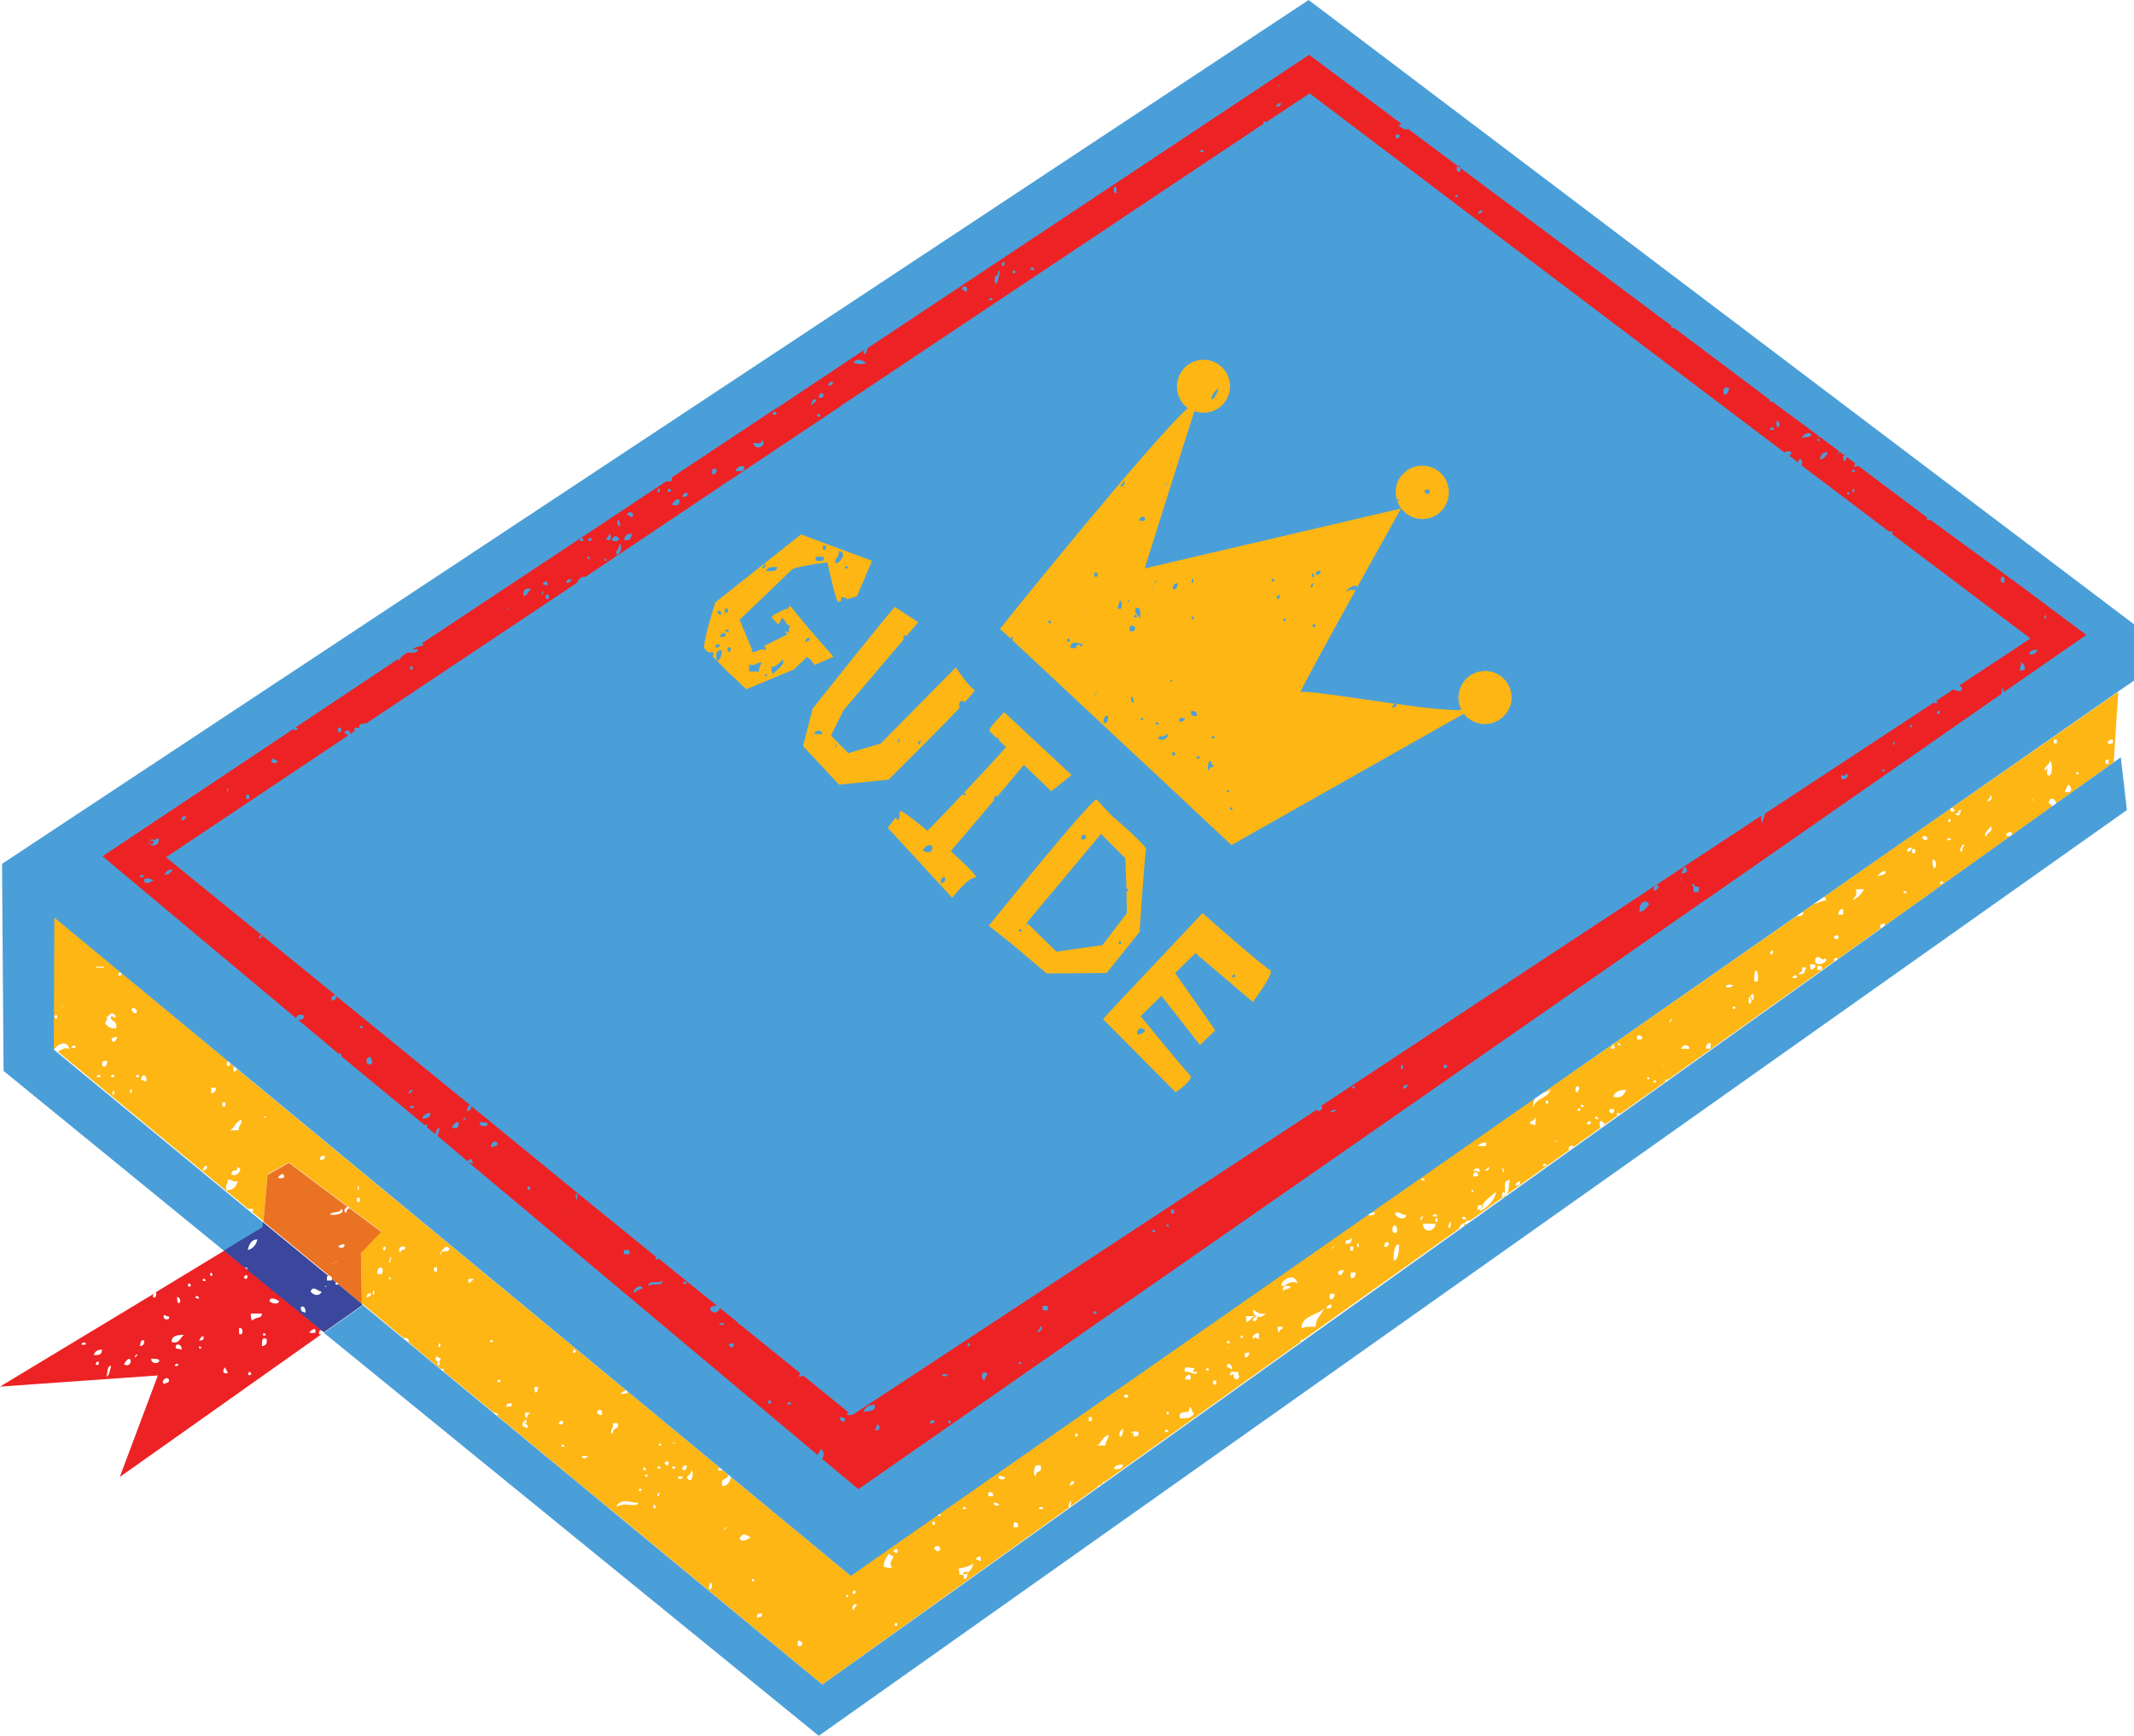
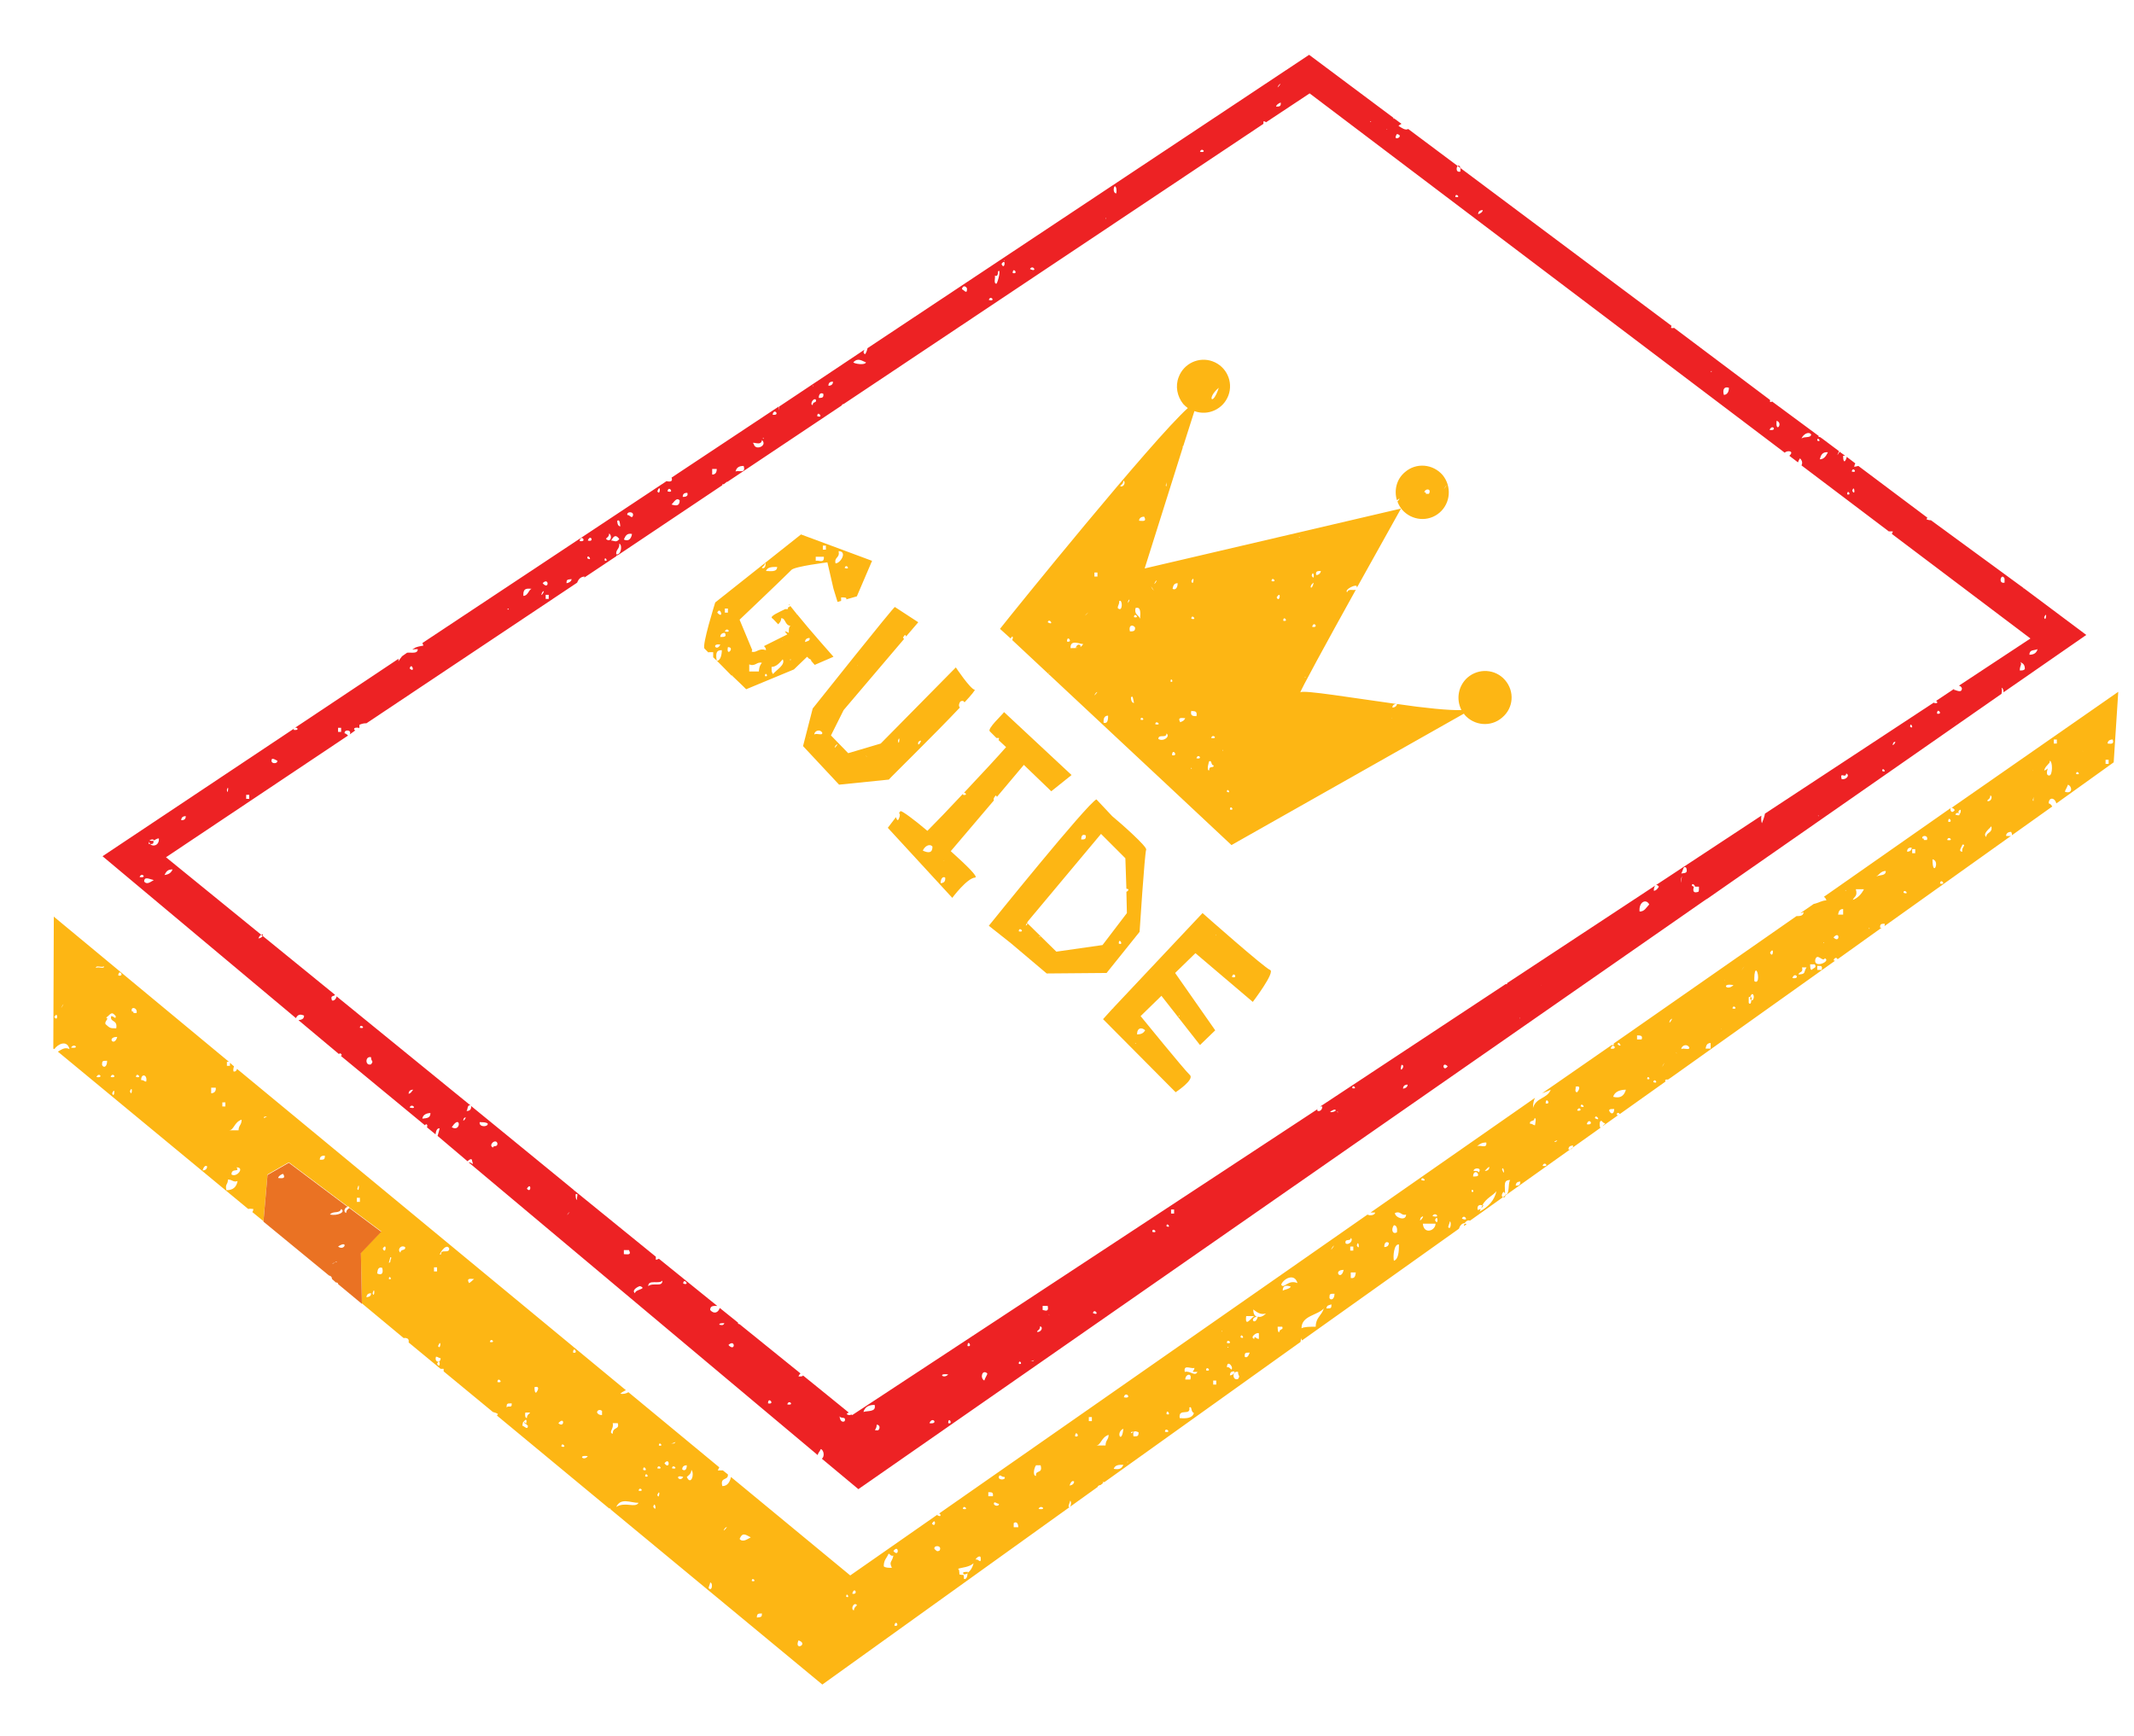
<svg xmlns="http://www.w3.org/2000/svg" height="342.0" preserveAspectRatio="xMidYMid meet" version="1.0" viewBox="0.0 0.0 420.4 342.0" width="420.4" zoomAndPan="magnify">
  <g id="change1_1">
    <path d="M291.8,238c0.1-0.2,0.2-0.4,0.3-0.6c0.1,0,0.1,0.1,0.1,0.1C292.1,237.8,292,237.9,291.8,238z M296.4,235.4 C296.5,235.4,296.5,235.4,296.4,235.4C296.5,235.4,296.5,235.4,296.4,235.4C296.4,235.4,296.4,235.4,296.4,235.4z M288.5,241.5 l0.4-0.3c-0.1-0.1-0.2-0.1-0.3-0.1c-0.1,0.1-0.2,0.2-0.2,0.3C288.4,241.5,288.5,241.5,288.5,241.5z M417.3,136.3l-0.9,13.9 l-11.3,8.1c-0.3-1.2-1.5-1.3-1.5,0c0.3,0,0.5,0.3,0.7,0.6l-8,5.7c0.1-0.1,0.1-0.3-0.1-0.7c-0.6,0-1,0.3-1,0.8c0.4,0,0.9,0.1,1.1-0.1 l-25.1,17.9c0.1-0.1,0.1-0.3,0.1-0.5c-0.6,0-1,0-0.9,0.8c0.2,0,0.3,0,0.4-0.1l-8.8,6.3c-0.1-0.3-0.5-0.5-0.8,0.2 c0.1,0,0.2,0.1,0.3,0.1l-32.3,23c0,0,0,0,0,0c0,0,0,0,0,0l-0.6,0.4c-0.3,0-0.7-0.1-0.5,0.4l-9,6.4c-0.1-0.2-0.6-0.5-0.6,0.2 c0.1,0,0.2,0,0.3,0l-3.1,2.2c0.2-0.3,0.5-0.4,0.5-0.6c-0.6,0-0.6-0.8-1-0.3c-0.1,0.4-0.1,1,0.1,1.2l-25.7,18.3 c-0.3-0.1-0.6-0.1-1.1,0.5c-0.5,0-0.9,0.5-1.1,1.1c0,0,0,0,0,0l-30.9,22c-0.1-0.1-0.1-0.3-0.2-0.4c0,0.3-0.1,0.5-0.1,0.7l-38.6,27.6 c-0.1,0-0.2,0-0.4,0c0.1,0.1,0.1,0.2,0.1,0.2l-0.5,0.4c-0.2,0-0.5,0.1-0.6,0.4L162,331.9l-41.7-34.5c0-0.1,0-0.1-0.1-0.2 c-0.1,0-0.1,0-0.2,0l-22.1-18.3c0.1-0.1,0.1-0.2,0.2-0.3c-0.3-0.2-0.6-0.3-1-0.4l-9.7-8c0-0.1,0-0.2,0-0.5c-0.3,0-0.3,0-0.6,0 c0,0,0,0,0,0l-6.3-5.2c0.1-0.6-0.1-0.9-0.9-0.9c0,0,0,0.1,0,0.1l-8.3-6.9l-0.2-10l4-4.2l-6.3-4.7c0,0,0,0,0-0.1 c-0.1-0.1-0.2-0.1-0.3-0.1l-11.6-8.7l-4.2,2.4l-0.8,9.2l-2.2-1.8c0.1-0.1,0.2-0.3,0.2-0.6c-0.3,0-0.7-0.1-1,0l-37.5-31 c0.6-0.3,1.3-1,2.3-0.5c-0.5-1.9-2.3-1-3,0l-0.2-0.1l0.1-26l34.5,28.6c-0.1,0-0.2,0-0.4,0c0,0,0,0.5,0,0.8c0.3,0,0.3,0,0.6,0 c0-0.3,0-0.3,0-0.6l0.8,0.7c-0.1,0.3-0.2,0.6-0.1,1c0.3,0.1,0.6-0.1,0.7-0.5l76.6,63.3c-0.4,0.2-0.8,0.4-1.1,0.7 c0.5,0.1,1.1,0,1.6-0.3l17.9,14.8c-0.1,0.2-0.2,0.4-0.3,0.6c0.4,0,0.7,0,1,0l1,0.8c0.1,1.3-1.6,0.4-1.1,2.3c1,0,1.5-0.8,1.7-1.8 l23.5,19.4l17.2-12c0,0,0,0.1-0.1,0.1c1,0.6,0.7-0.3,0.4-0.3l84.4-58.9c0.5,0.3,1.5,0.1,1.5-0.4c-0.4,0-0.7,0-0.9,0l32.4-22.6 c-0.2,0.4-0.4,1-0.4,2c0.6-2.1,2.8-1.8,3.5-3.6c-0.6,0.3-1.2,0.5-1.7,0.7l13.7-9.5c0.4,0.1,0.5-0.1,0.4-0.3l36-25.1 c0.8,0,1.4-0.1,1.4-0.8c-0.2,0.1-0.4,0.2-0.6,0.2l2.6-1.8c1-0.2,1.6-0.7,2.5-0.7c-0.1-0.4-0.3-0.6-0.5-0.7l25-17.5 c-0.2,0.3,0.1,1.3,0.8,0.4c-0.3-0.4-0.6-0.5-0.7-0.4L417.3,136.3z M10.7,200.4C11.5,201.5,11.4,199,10.7,200.4L10.7,200.4z M12.3,198.1C11.5,199.6,13,197.1,12.3,198.1L12.3,198.1z M20.8,201.8c0.9,0.8,0.9,0.8,2.1,0.8c0.3-1.8-1.3-1.1-1-2.4 c0.6,0,0.9,0.8,0.9,0c-0.9-1.1-1-0.3-1.9,0.3C21.6,200.7,20.5,201.2,20.8,201.8z M14,206.4C15.8,206.7,14.6,205.4,14,206.4L14,206.4 z M18.9,190.7c0.6-0.3,1.6,0.3,1.6-0.3C19.9,190.7,18.9,190.1,18.9,190.7z M19,212.2C20.5,212.5,19.5,211.1,19,212.2L19,212.2z M21.1,209c-0.9,0-1,0-1,0.8C20.3,210.4,21.1,210.4,21.1,209z M21.8,212.2C23.3,212.5,22.1,211.1,21.8,212.2L21.8,212.2z M22.1,215.4C22.5,216.7,22.8,213.8,22.1,215.4L22.1,215.4z M23.1,204.3C20.9,204.3,22.5,206.4,23.1,204.3L23.1,204.3z M23.3,192.2 C24.7,192.5,23.4,190.7,23.3,192.2L23.3,192.2z M25.6,215C26,216.4,26.2,213.5,25.6,215L25.6,215z M26.3,199.6c0.3,0,0.3,0,0.6,0 c0.3-1.1-1.3-1.4-0.9-0.3C26.3,199.3,26.3,199.3,26.3,199.6z M26.8,212.2C28.2,212.5,26.8,211.1,26.8,212.2L26.8,212.2z M27.8,212.8 c0.6,0,0.6,0.3,1,0.3C29.1,211.7,27.8,211.4,27.8,212.8z M40.8,229.8c-0.4-0.3-0.7,0.2-0.9,0.8C40.5,230.6,40.8,230.3,40.8,229.8z M42.5,214.3c-0.3,0-0.7,0-0.9,0c0,0.3,0,0.8,0,1.1C42.2,215.4,42.6,215,42.5,214.3z M44.4,217.2c-0.3,0-0.3,0-0.6,0 c0,0.3,0,0.3,0,0.8c0.3,0,0.3,0,0.6,0C44.4,217.5,44.4,217.5,44.4,217.2z M46.8,232.7c-0.9,0.3-1-0.3-1.9-0.3c0,1.1-0.6,0.8-0.3,2.1 C46,234.5,46.6,233.8,46.8,232.7z M46.6,230c0.7,1.1-1,0-1,1.4C46.6,232.1,48.3,230,46.6,230z M47.6,220.6c-1.5,0.5-1.5,2.1-2.5,2.1 c0.6,0,1,0,1.9,0C47,221.7,47.6,221.7,47.6,220.6z M52.6,220c-0.6,0-0.6,0-0.6,0.3L52.6,220z M64,227.7c-0.4,0-1,0-1,0.8 C63.8,228.5,64,228.5,64,227.7z M70.4,234.2C70.7,235.3,70.9,232.4,70.4,234.2L70.4,234.2z M70.9,236c-0.3,0-0.3,0-0.6,0 c0,0.3,0,0.3,0,0.8c0.3,0,0.3,0,0.6,0C70.9,236.6,70.9,236.3,70.9,236z M73.1,254.8c-0.6,0-0.9,0.3-0.9,0.8 C72.6,255.5,73.1,255.5,73.1,254.8z M73.4,254.8C73.8,256,73.9,253.1,73.4,254.8L73.4,254.8z M75.3,249.8c-1-0.3-0.9,0.8-1,1.1 C75.1,251.3,75.6,251,75.3,249.8z M75.4,246C76,247.4,76.3,244.6,75.4,246L75.4,246z M76.6,252C77.5,252.3,76.6,251,76.6,252 L76.6,252z M76.9,247.7l-0.3,1.1c0,0,0.3,0,0.3-0.3C76.9,248.1,77.3,247.7,76.9,247.7z M78.8,241C79.5,242.1,77.8,239.5,78.8,241 L78.8,241z M79.8,245.7c-0.9-0.5-1.6,0.6-0.9,1.1C78.9,246,80,246.5,79.8,245.7z M86.3,265.2C86.8,266.2,87,263.5,86.3,265.2 L86.3,265.2z M85.5,250.5c0.3,0,0.3,0,0.6,0c0-0.5,0-0.5,0-0.8c-0.3,0-0.3,0-0.6,0C85.5,250.1,85.5,250.1,85.5,250.5z M86.1,268.7 C86.8,270,86.8,267.3,86.1,268.7L86.1,268.7z M86.8,267.6c-0.3,0-0.6-0.3-0.9-0.3C85.5,268.4,86.8,268.7,86.8,267.6z M88.5,246 c-0.6-1.4-2.5,1.8-1.6,1.1C86.8,246,88.5,247.1,88.5,246z M93.4,252c-0.6,0-1.6-0.3-1,0.8C92.8,252.6,93,252.3,93.4,252z M96.5,264.4C97.8,264.7,96.7,263.4,96.5,264.4L96.5,264.4z M98,272.3C99.4,272.6,98,271.1,98,272.3L98,272.3z M100.8,276.5 c-0.9,0-1,0-1,0.8C100.2,276.8,100.9,277.6,100.8,276.5z M104,280.9c-0.1-0.1-0.3-0.2-0.4-0.4c0.2-0.3,0.2-1.3-0.4-0.4 c-0.1-0.1-0.2,0.1-0.3,0.8C103.2,280.9,104,281.9,104,280.9z M104.4,278.3c-0.3,0-0.6,0-0.9,0c-0.1,0.3-0.1,1.1,0.3,1.1 C103.8,278.6,104.4,278.6,104.4,278.3z M105.3,273.3c0,0.3,0,1.1,0.3,1.1C105.9,274.1,106.5,273,105.3,273.3z M110,280.4 C111.2,281.5,111.3,278.9,110,280.4L110,280.4z M110.6,285C111.9,285.4,110.6,283.9,110.6,285L110.6,285z M112.9,266.5 C114.1,266.8,112.9,265,112.9,266.5L112.9,266.5z M115.8,286.9C113.7,286.6,115,288,115.8,286.9L115.8,286.9z M118.6,278 c-0.3-0.3-0.9-0.3-1,0.3c0.1,0,0.1,0.5,1,0.5C118.6,278.5,118.6,278.5,118.6,278z M121.7,280.4c-0.3,0-0.9,0-1,0 c0.3,1.1-0.9,1.8,0,2.1C120.7,281,122.1,281.8,121.7,280.4z M125.8,296.1c-1.6,0-3.5-1.1-4.4,0.8 C123.2,295.8,125.1,297.2,125.8,296.1z M125.8,293.7C127.1,294,126,292.7,125.8,293.7L125.8,293.7z M126.7,289.6 C127.9,290.1,126.7,288.3,126.7,289.6L126.7,289.6z M127.1,290.9C128.2,291.2,127.1,289.8,127.1,290.9L127.1,290.9z M128.7,296.9 C129.5,298.2,129,295.4,128.7,296.9L128.7,296.9z M129.5,294.5C129.8,295.8,130.2,293,129.5,294.5L129.5,294.5z M129.5,289.3 C130.9,289.6,129.6,288.3,129.5,289.3L129.5,289.3z M129.8,284.8C130.9,285.1,129.8,283.8,129.8,284.8L129.8,284.8z M130.9,288.3 C132,289.8,132,286.9,130.9,288.3L130.9,288.3z M132.4,289.3C133.9,289.6,132.4,288.3,132.4,289.3L132.4,289.3z M133.1,284.1 c0,0-0.6,0.3-0.9,0.3c0,0,0,0,0.3,0C133,284.5,133,284.1,133.1,284.1z M134.6,291C132.7,290.4,133.9,292.2,134.6,291L134.6,291z M135.3,288.7c-0.6,0-0.9,0.3-0.9,0.8C134.7,289.8,135.3,289.8,135.3,288.7z M136.2,289.6c0,0.8-0.6,1.1-0.9,1.4 C136.1,292.8,136.9,290.4,136.2,289.6z M139.9,311.8c0,0.3-0.3,0.8-0.3,1.1C140.3,313.7,140.5,311.8,139.9,311.8z M142.8,301.1 C141.9,302.5,144,300.1,142.8,301.1L142.8,301.1z M147.9,302.9c-1-0.5-1.6-1.1-2.2,0.3C146.3,304,147.3,303.2,147.9,302.9z M148.1,311.5C149.3,311.8,148.1,310.5,148.1,311.5L148.1,311.5z M150.1,317.9c-0.7,0-1,0-1,0.8C150,318.6,150.1,318.6,150.1,317.9z M157.3,323.2C156.4,325.4,159.4,323.9,157.3,323.2L157.3,323.2z M166.7,314.6C167.6,315,166.7,313.5,166.7,314.6L166.7,314.6z M167.9,314C169.2,314.3,168.3,312.4,167.9,314L167.9,314z M168.8,316.2c-0.6-0.6-1.3,0.8-0.6,1.1 C168.3,316.5,168.8,316.5,168.8,316.2z M176,306.5c-0.7,0.2-0.7-0.6-1-0.3c-0.3,0.8-0.9,1.1-0.9,2.4c0.3,0.3,0.9,0.3,1.6,0.3 C175.1,307.6,175.7,307.9,176,306.5z M176.2,320.3C177.4,320.6,176.4,318.9,176.2,320.3L176.2,320.3z M176,305.6 C177.2,307,177.1,304.1,176,305.6L176,305.6z M183.6,300.2C184.4,301.2,184.4,298.8,183.6,300.2L183.6,300.2z M184.1,305.2 c0.4,0.3,0.4,0.6,1,0.3C185.7,304.4,183.8,304.4,184.1,305.2z M189.7,297.3C191.1,297.6,189.7,296.3,189.7,297.3L189.7,297.3z M191.8,308c-0.9,0.8-2.2,0.8-3.1,1.1c0.3,0,0.3,0.8,0.3,1.1c0.3,0.1,0.5,0.1,0.8,0.1c0.1,0.2,0.1,0.6,0.1,0.8 c0.4,0.1,0.7-0.3,0.7-1.2C191.2,309.5,191.6,308.8,191.8,308z M193.2,307c0-0.8-1,0-1,0.3C192.7,307,193.3,308.3,193.2,307z M194.7,294c0,0.3,0,0.3,0,0.8c0.3,0,0.6,0,0.9,0C195.7,294,195.4,294,194.7,294z M196.8,296.3c-0.3,0-0.6-0.3-0.9-0.3 C195.4,296.6,196.8,297,196.8,296.3z M197.9,291c-0.6,0-0.6-0.3-1-0.3C196.2,291.7,198.3,291.7,197.9,291z M200.6,300.9 c0-0.8-0.4-1.2-0.9-0.8c0,0.3,0,0.3,0,0.8C200.1,300.9,200.3,300.9,200.6,300.9z M205,288.7c-0.3,0-0.6,0-0.9,0 c-0.4,0.5-0.7,2.1,0,2.1C203.9,289.5,205.5,290.5,205,288.7z M204.6,297.3C206.4,297.6,205,296.3,204.6,297.3L204.6,297.3z M210.8,295.7c0,0.3-0.3,0.8-0.3,1.1C210.9,297.5,211.2,295.7,210.8,295.7z M211.6,291.9c-0.4-0.3-0.7,0.2-0.9,0.8 C211.3,292.6,211.6,292.3,211.6,291.9z M211.8,283C213,283.3,211.8,281.5,211.8,283L211.8,283z M215.1,279.2c-0.3,0-0.3,0-0.6,0 c0,0.3,0,0.3,0,0.8c0.3,0,0.3,0,0.6,0C215.1,279.5,215.1,279.5,215.1,279.2z M218.4,282.7c-1.5,0.5-1.5,2.1-2.5,2.1c0.6,0,1,0,1.9,0 C217.8,283.7,218.4,283.7,218.4,282.7z M221.3,288.6c-0.9,0-1.6,0-1.9,0.8C220.6,289.6,221,289.3,221.3,288.6z M221.3,281.5 C219.7,282.2,221,284.7,221.3,281.5L221.3,281.5z M222.2,288C221.9,288,222.2,288.3,222.2,288L222.2,288z M221.4,275.3 C223.2,275.7,221.7,273.9,221.4,275.3L221.4,275.3z M222.8,282.4l0.6-0.3C222.8,282.1,222.8,282.1,222.8,282.4z M224.3,282.2 c-0.1,0-1.3-0.8-1,0.8C224.1,283,224.3,283,224.3,282.2z M229.5,282.1C231,282.4,229.5,281,229.5,282.1L229.5,282.1z M229.8,278.6 C230.9,279.1,229.8,277.3,229.8,278.6L229.8,278.6z M235.2,278.4c-0.7-0.3-0.3-1.4-0.9-1.1c0.3,1.8-2.2,0-1.9,2.1 C233.5,279.5,234.9,279.5,235.2,278.4z M234.5,271.8c0.4-1.4-1-1.1-1,0C233.8,271.8,234.4,271.8,234.5,271.8z M235.9,270.3 c-0.6,0-0.7,0-0.9,0c0-0.3,0.3-0.3,0.3-0.8c-0.6,0.3-2.2-0.8-1.9,0.8C234.5,270,235.4,271.3,235.9,270.3z M237.6,270 C238.9,270.3,237.6,268.9,237.6,270L237.6,270z M239.6,272c-0.3,0-0.3,0-0.6,0c0,0.3,0,0.3,0,0.8c0.3,0,0.3,0,0.6,0 C239.6,272.3,239.6,272,239.6,272z M240.8,262.3C240.5,262,240.8,262.6,240.8,262.3L240.8,262.3z M241.7,264.6 C243.1,264.9,241.7,263.5,241.7,264.6L241.7,264.6z M241.8,265.5C242.3,265.5,241.8,265.2,241.8,265.5L241.8,265.5z M242.7,269.4 c-0.3-0.8-1-1.1-1,0C242.3,269.1,242.7,270.5,242.7,269.4z M243.2,270.2c-0.4,0-0.9,0-0.9,0.8C242.9,270.9,243.2,270.6,243.2,270.2z M243.9,270.3c-1.2-0.3-1.2,1.8,0,1.4C244.4,270.9,243.9,271.3,243.9,270.3z M244.4,263.5C245.5,264,244.4,262.4,244.4,263.5 L244.4,263.5z M246.2,266.5c-0.9,0-1,0-1,0.8C245.6,267.6,245.9,267.3,246.2,266.5z M247.1,259.3c-0.3,0-1,0-1.6,0 C245.2,261.7,246.5,259.6,247.1,259.3z M248,262.7c-0.4-0.3-1.9,0.8-0.9,1.1c0-0.8,0.3,0,0.9,0C248,263.5,248,263,248,262.7z M249.4,258.8c-1.2,0.3-1.8-0.3-2.5-0.8c0,0.9,0.3,1.3,0.7,1.4c-1.6,0.4-0.3,1.9,0.2,0C248.3,259.6,248.9,259.3,249.4,258.8z M252.6,261.4c0,0-0.4,0-0.9,0c0,0.3,0,1.1,0.3,1.1C252.1,261.7,252.9,262.1,252.6,261.4z M254.3,253.5c-0.9-0.3-1.6-0.3-1.6,0.8 C253.2,254,254,254,254.3,253.5z M255.6,252.8c-0.6-2.1-2.8-0.8-3.2,0.3C252.9,254.1,253.7,252,255.6,252.8z M262.5,245.7 C261.6,247.2,263.5,244.6,262.5,245.7L262.5,245.7z M260.8,257.8c-1.3,1.4-4.4,1.4-4.4,3.9c0.6-0.3,1.6-0.3,2.8-0.3 C259.2,259.6,260.3,259.3,260.8,257.8z M262.3,257c-0.7,0.2-0.9,0.2-1,0.8C262.2,257.8,262.3,257.8,262.3,257z M262.9,254.9 c-0.9,0-1,0-1,0.8C262,256.2,262.9,256.2,262.9,254.9z M264.7,250.2C262.5,250.2,264.2,252.5,264.7,250.2L264.7,250.2z M266.1,243.9 c0,0.8-1.3,0-1,1.1C265.8,245.4,266.7,244.3,266.1,243.9z M266,246.4c0.3,0,0.3,0,0.6,0c0,0,0-0.3,0-0.8c-0.3,0-0.3,0-0.6,0 C266,246,266,246,266,246.4z M267.1,250.7c-0.3,0-0.9,0-1,0c0,0.5,0,0.8,0,1.1C267.1,252,267,251,267.1,250.7z M267.3,245.4 C268,246.7,267.6,243.9,267.3,245.4L267.3,245.4z M282.2,239.6C284,240.1,282.7,238.6,282.2,239.6L282.2,239.6z M280,232.5 C281.5,233,280,231.5,280,232.5L280,232.5z M273.6,244.9c-0.3-0.3-0.9-0.3-0.9,0.8C273.3,245.7,273.6,245.4,273.6,244.9z M275.2,242.8c0.1-0.6,0-1.4-0.6-1.4C274,242.2,274.3,243.3,275.2,242.8z M275.6,245.2c-1-0.2-1.2,2.4-1,3.2 C275.5,248.1,275.6,246.6,275.6,245.2z M277,239.3c-1,0.3-1-0.8-2.2-0.3C274.8,239.9,277,240.7,277,239.3z M279.9,239.9 C279.2,241.5,281.2,238.9,279.9,239.9L279.9,239.9z M282.8,241.1c-0.9,0-1.6,0-2.5,0C280.5,243.3,282.8,242.5,282.8,241.1z M282.7,240.4C283.4,241.8,283.3,238.9,282.7,240.4L282.7,240.4z M285.6,240.7c0,0.3-0.3,0.8-0.3,1.1 C285.9,242.5,285.9,240.4,285.6,240.7z M288,240.1C289.6,240.8,288.4,239,288,240.1L288,240.1z M295.9,230.4 C296.6,232.2,296.2,229.4,295.9,230.4L295.9,230.4z M292.5,230.7c0.6,0,0.9-0.3,0.9-0.8C293.1,230,292.9,230.3,292.5,230.7z M290.9,225.9c0.6-0.5,2.1,0.6,1.9-0.8C291.9,225.1,291.5,225.4,290.9,225.9z M290.3,230.7c0.6,0,0.9,0,1,0.3 C292.1,230,290.3,230,290.3,230.7z M289.9,234.8C290.7,235.1,289.9,233.8,289.9,234.8L289.9,234.8z M291.2,231.5 c-0.1-0.8-1-0.8-1,0.3C290.7,231.8,291.2,231.8,291.2,231.5z M294.8,234.7c-0.7,0.9-2,1.3-2.8,2.8c-0.4-0.2-1.1-0.1-0.9,0.9 c0.2-0.1,0.4-0.1,0.6-0.2c-0.1,0.2-0.1,0.3-0.2,0.5C293.2,237.8,294.4,236.5,294.8,234.7z M297.5,232.5c-1.4,0-1,1-1,2.8 c0-0.2-0.1-0.3-0.3-0.5c-1,1.2,0.6,1.5,0.3,0.6C297.5,235.4,297,233.3,297.5,232.5z M299.5,232.8c-0.6,0-0.9,0.3-0.9,0.8 C299.1,233.6,299.5,233.6,299.5,232.8z M302.3,220.3c0,0.8-1,0.3-0.9,1.1c0.6,0,0.6,0.3,1,0.3C302.5,220.9,302.7,220.3,302.3,220.3z M303.9,229.7C305.4,230,304.2,228.6,303.9,229.7L303.9,229.7z M304.5,217.4C305.7,217.7,304.5,215.9,304.5,217.4L304.5,217.4z M306.8,224.7c0,0-0.4,0-0.6,0.3C306.3,225,306.6,225,306.8,224.7z M309.9,225.7c-0.1,0-1,0-0.9,0.8 C309.6,226.5,309.9,226.2,309.9,225.7z M310.7,215.2c0.3-0.3,0.9-1.4-0.3-1.1C310.5,214.4,310.1,215.2,310.7,215.2z M310.7,218.8 C312,219.1,311.1,217.7,310.7,218.8L310.7,218.8z M311.4,218C312.7,218.5,311.4,217,311.4,218L311.4,218z M312.6,221.5 C314.2,221.8,313,220,312.6,221.5L312.6,221.5z M314.2,220.3C315.6,221.1,314.3,219.3,314.2,220.3L314.2,220.3z M318.7,205.8 C319.9,206.6,318.7,204.8,318.7,205.8L318.7,205.8z M317.3,206.6C318.9,206.9,317.7,205.2,317.3,206.6L317.3,206.6z M318,218.5 c-0.6,0-1,0-1,0.3C317.3,219.6,318,219.6,318,218.5z M320.3,214.7c-1,0-2.2,0.3-2.5,1.4C319.3,216.5,320,215.8,320.3,214.7z M322.5,204c0,0.3,0,0.3,0,0.8c0.3,0,0.6,0,0.9,0C323.7,204,323.1,204,322.5,204z M324.5,212.6C325.5,212.9,324.5,211.6,324.5,212.6 L324.5,212.6z M325.7,213.2C326.9,213.7,325.9,212.2,325.7,213.2L325.7,213.2z M327.7,209.7C326.8,211.3,328.4,208.7,327.7,209.7 L327.7,209.7z M329.1,208.2c-0.1-0.1-0.2-0.2-0.2-0.2C329.1,208.2,329.1,208.2,329.1,208.2z M329,201 C328.4,202.5,330.1,199.9,329,201L329,201z M330.3,207.5C330.1,207,330.3,207.8,330.3,207.5L330.3,207.5z M332.8,206.4 c-0.4-0.8-1.5-0.5-1.6,0.3C331.8,206.4,332.8,207,332.8,206.4z M337,205.5c-0.9,0-0.9,0.8-1,1.1c0.3,0,0.9,0,1,0 C337,206.1,337,205.8,337,205.5z M339.1,202.8C339.2,202.8,339.1,202.5,339.1,202.8L339.1,202.8z M339.7,193.1 C339.8,193.6,339.7,192.8,339.7,193.1L339.7,193.1z M341.5,194.1C339,193.6,340.1,195.4,341.5,194.1L341.5,194.1z M341.3,198.7 C342.6,199,341.4,197.7,341.3,198.7L341.3,198.7z M343.4,190.7C342.3,192.2,344.2,189.7,343.4,190.7L343.4,190.7z M345.1,195.9 c-0.2,0.2-0.2,0.3-0.3,0.5c-0.1,0-0.2,0-0.3,0.1c0,0.3,0,0.8,0,1.1c0.3,0.4,0.5,0,0.5-0.5C345.7,197.2,345.6,195.6,345.1,195.9z M345.9,191.2c-0.3,0.3-0.3,1.1-0.3,2.1C346.7,194.1,346.4,191.2,345.9,191.2z M348.7,187.7C349.3,189.1,349.6,186.2,348.7,187.7 L348.7,187.7z M353.1,192.7C354.8,193,353.6,191.3,353.1,192.7L353.1,192.7z M359.2,185.8C359.5,185.8,359.2,185.5,359.2,185.8 L359.2,185.8z M355.9,190.6c-0.3,0-0.6,0-0.9,0c0.3,1.1-0.6,0.8-0.7,1.4C355.9,191.9,355.2,191.6,355.9,190.6z M357.5,190 c-0.3,0-0.6,0-0.9,0c0,0.3,0,1.1,0.3,1.1C357.2,190.7,358,190.7,357.5,190z M358,190.3c0,0.3,0,0.3,0,0.8c0.3,0,0.6,0,0.9,0 C359,190.3,358.9,190.3,358,190.3z M359.5,188.8c-0.4,0.9-1.5-1.2-1.9,0.3C357.3,190.9,360.8,189.4,359.5,188.8z M383.8,161.9 C384.9,162.2,383.8,160.5,383.8,161.9L383.8,161.9z M360.3,181.8C360.3,181.7,360.3,181.7,360.3,181.8L360.3,181.8z M361.2,184.7 C362.5,186,362.5,183.2,361.2,184.7L361.2,184.7z M363.1,179.1c-0.9,0-0.9,0.8-1,1.1c0.3,0,0.4,0,1,0 C363.1,179.9,363.1,179.4,363.1,179.1z M363.6,175.5C363.9,175.5,363.3,175.2,363.6,175.5L363.6,175.5z M367.2,175.2 c-0.6,0-1,0-1.6,0c0.4,1.4-0.3,1.4-0.6,2.1C365.9,177,366.7,176.2,367.2,175.2z M368.3,182.9C368,182.6,368.3,183.3,368.3,182.9 L368.3,182.9z M371.5,171.6c-1,0-1.3,0.8-1.9,1.1C370.5,172.3,371.5,172.6,371.5,171.6z M375,175.9C376.4,176.4,375,174.9,375,175.9 L375,175.9z M376.6,167c-0.3,0-0.9,0-0.9,0.8C376.3,167.8,376.6,167.5,376.6,167z M377.3,167.3c-0.3,0-0.3,0-0.6,0c0,0,0,0.3,0,0.8 c0.3,0,0.3,0,0.6,0C377.3,167.8,377.3,167.8,377.3,167.3z M378.7,165.2c0.3,0,0.3,0,0.3,0.3c0.3,0,0.3,0,0.6,0 C380,164.5,378.5,164.5,378.7,165.2z M380.7,169.3C380.7,173.1,382.3,169.6,380.7,169.3L380.7,169.3z M382.2,174.1 C383.6,174.4,382.2,172.9,382.2,174.1L382.2,174.1z M383.6,165.5C385.1,165.8,383.8,164.5,383.6,165.5L383.6,165.5z M385.2,160.5 C386.8,161.1,385.7,159.5,385.2,160.5L385.2,160.5z M385.8,159.9C386.1,161.4,386.7,158.6,385.8,159.9L385.8,159.9z M386.6,166.4 c0,0.3-1,1.4,0,1.4C386.3,167,387.5,166.4,386.6,166.4z M392.3,162.8c-0.4,0.5-1.8,1.5-1,2.1C391.3,163.9,392.6,164.2,392.3,162.8z M392.1,156.7c0,0.8-0.6,0.8-0.6,1.1C392.1,158.1,392.7,157,392.1,156.7z M400.5,151.8C400.6,152.1,400.5,151.5,400.5,151.8 L400.5,151.8z M400.6,157c0,0.3-0.3,0.8,0,0.8C400.6,157.8,400.6,157.3,400.6,157z M403.8,149.9c0,0.2,0,0.3-0.1,0.5c0,0,0,0-0.1,0 c-0.1,0.3-0.7,0.6-0.9,1.4c0.2,0,0.5-0.2,0.7-0.4c-0.2,0.7-0.3,1.4,0.3,1.4C404.4,152.8,404.4,149.9,403.8,149.9z M405.2,145.7 c-0.3,0-0.3,0-0.6,0c0,0.3,0,0.3,0,0.8c0.3,0,0.3,0,0.6,0C405.2,146.5,405.2,146,405.2,145.7z M407.4,154.6 c-0.3,0.8-0.6,1.1-0.6,1.4C408.3,156.5,408.3,155,407.4,154.6z M409.1,153c-0.1-0.1-0.1,0-0.1,0c-0.1,0.1-0.3,0.1-0.4,0.2 c0,0,0,0,0,0c-0.2,0.1-0.2,0.2-0.3,0.2c0.1,0,0.2-0.1,0.3-0.3c0.2,0,0.3-0.2,0.4-0.2C409.1,153,409.1,153,409.1,153z M409,152.5 C410.2,152.8,409,151.5,409,152.5L409,152.5z M410.3,148C410.6,148.4,410.1,147.7,410.3,148L410.3,148z M415.4,149.7 c-0.3,0-0.3,0-0.6,0c0,0.3,0,0.8,0,0.8c0.3,0,0.3,0,0.6,0C415.4,150.1,415.4,150.1,415.4,149.7z M416.2,145.7c-0.6,0-1,0.3-1,0.8 C415.6,146.5,416.6,146.8,416.2,145.7z M344.8,196.9c0.1,0.1,0.2,0.1,0.3,0.1c0-0.3-0.1-0.6-0.2-0.7 C344.8,196.5,344.8,196.6,344.8,196.9z M103.6,280.5c-0.1-0.2-0.3-0.3-0.4-0.4c0,0,0,0,0,0C103.4,280.6,103.5,280.6,103.6,280.5z M189.7,310c0.1,0,0.2,0.1,0.2,0.2c0.3,0,0.6-0.1,0.8-0.3c0-0.1,0-0.1,0-0.2C190.1,309.7,189.7,309.7,189.7,310z" fill="#fdb614" />
  </g>
  <g id="change2_1">
-     <path d="M420.4,123v11.1l-3.2,2.2L167.6,310.5L10.7,180.8l-0.1,26l41.3,34.1l-0.1,1l-2.2,1.3l-5.4,3.3L0.7,211 l-0.3-40.8L257.8,0L420.4,123z M416.4,150.2L162,331.9l-90.7-74.9v0.3l-2.8,2l-4.7,3.3l97.5,79.4L419,159.6l-1.2-10.4L416.4,150.2z" fill="#4b9fd8" />
-   </g>
+     </g>
  <g id="change3_1">
-     <path d="M62.9,262.9c-0.2-0.7,0.1-0.8,0.5-0.8l-19.2-15.7l-13.5,8.2c0.2,0.4,0,1.5-0.6,0.9c0-0.2,0.1-0.4,0.2-0.6 L0,273.2l31.1-2.2l-7.5,20l39.7-28.1C63.2,262.9,63.1,262.9,62.9,262.9z M51.8,263.1C51.8,262,53,263.4,51.8,263.1L51.8,263.1z M34.9,255.5C36.3,256,34.8,258.1,34.9,255.5L34.9,255.5z M16,264.9C16.5,263.8,17.8,265.3,16,264.9L16,264.9z M18.8,268.7 C19.7,267.3,19.7,269.7,18.8,268.7L18.8,268.7z M18.5,267c0.1-0.8,0.9-1.1,1.6-1.1C20.1,267,19.4,267,18.5,267z M20.9,271.2 c0.4-0.3,0-2.1,1-2.1C21.6,270.2,21.5,271.2,20.9,271.2z M24.4,268.8C26.1,265.9,26.3,269.9,24.4,268.8L24.4,268.8z M26.7,267 C27.8,266.2,26.1,268.3,26.7,267L26.7,267z M27.5,265.2c0.3-0.3,0-1.4,0.9-1.1C28.5,264.9,28.1,265.2,27.5,265.2z M29.8,267.7 c0.7,0,1.3,0,1.6,0.3C31.4,268.8,29.7,268.8,29.8,267.7z M32.4,272.7c-1-0.5,0.6-1.8,0.9-0.8C33.3,272.7,32.6,272.3,32.4,272.7z M32.3,259.1c0.4,0,0.4,0.3,1,0.3C33.6,260.2,31.9,260.2,32.3,259.1z M34.4,269.1C34.8,268,35.8,269.4,34.4,269.1L34.4,269.1z M34.8,264.9c0.4,0,1,0,1,1.1C35.5,265.5,34.1,266.2,34.8,264.9z M33.8,264.4c0-1.4,1.5-1.4,2.5-1.4 C35.5,263.4,35.4,264.9,33.8,264.4z M37,253.4C37.1,252,38.3,253.9,37,253.4L37,253.4z M38.5,255.7 C38.6,254.6,40.1,256.4,38.5,255.7L38.5,255.7z M39.2,265.6C39.2,264.6,40.2,266.1,39.2,265.6L39.2,265.6z M39.2,264.1 c0.3-0.3,0.3-0.8,0.9-0.8C40.2,264.1,39.8,264.1,39.2,264.1z M39.9,252.3C40.1,251.3,41.2,252.8,39.9,252.3L39.9,252.3z M41.4,254.3 C41.4,254.6,41.2,254,41.4,254.3L41.4,254.3z M41.4,251.3C41.4,249.9,42.4,251.7,41.4,251.3L41.4,251.3z M43.6,256.9 C43.6,256.4,43.7,256.9,43.6,256.9L43.6,256.9z M44.3,269.4c0,0,0.3,0.5,0.6,1.1C44,270.8,43.7,270.2,44.3,269.4z M47.1,262.8 c0-0.3,0-0.8,0-1.1C48,261.3,48,263.4,47.1,262.8z M48,259C48,259,48.1,259.3,48,259L48,259z M48,251.7C49,250.2,49,252.8,48,251.7 L48,251.7z M48.9,270.9C48.9,269.4,50.2,271.2,48.9,270.9L48.9,270.9z M49.7,260.2c-0.3-0.3-0.3-1.1-0.3-1.4c0.9,0,1.3,0,2.2,0 C51.6,259.9,50.3,259.4,49.7,260.2z M51.6,265.2c0-1.1,0-1.8,0.9-1.4C52.7,264.4,52.5,265.2,51.6,265.2z M53.1,256.4 c0-1.1,1.6-0.3,1.9,0C54.7,257.2,53.4,256.7,53.1,256.4z M59,264C59,263.5,59.1,264,59,264L59,264z M61,262.6c0-0.3,0.4-0.6,1-0.8 C62.6,262.9,61.6,262.6,61,262.6z" fill="#ed2224" />
-   </g>
+     </g>
  <g id="change4_1">
    <path d="M65.4,252l0.8,0.7c0.2-0.1,0.5,0.2,0.4,0.3l4.7,3.9l-0.2-10l4-4.2l-6.3-4.7c-0.1,0.2-0.6,0.3-0.6,1 c-0.7-0.3-0.2-1.2,0.3-1.2l-11.6-8.7l-4.2,2.4l-0.8,9.2l12.9,10.6C65.2,251.4,65.4,251.6,65.4,252z M66,248.7 c-0.3,0.3-0.6,0.3-0.6,0.3L66,248.7C66.5,248.4,66.5,248.7,66,248.7z M66.6,245.6C68.7,244.2,67.9,246.6,66.6,245.6L66.6,245.6z M67.2,238.2c1,0.6-0.7,1.4-2.2,1.1C65.6,238.5,66.9,239.2,67.2,238.2z M54.8,232.1c0-0.3,0.6-0.8,1-0.8 C56.4,232.4,55.3,232.1,54.8,232.1z" fill="#ea7223" />
  </g>
  <g id="change5_1">
-     <path d="M71.3,256.9l-4.7-3.9c0,0,0,0,0,0c0,0,0,0,0,0.1c0,0,0,0,0,0c0,0,0,0-0.1,0c0,0,0,0,0,0c0,0-0.1,0-0.1,0 c0,0,0,0-0.1,0c-0.1,0-0.1,0-0.2,0c0-0.1,0-0.2,0-0.3c0,0,0,0,0,0c0-0.1,0.1-0.1,0.1-0.1l-0.8-0.7v0c0,0.1,0,0.2-0.1,0.3 c-0.3,0-0.6,0-0.9,0c0-0.5,0-0.5,0-0.8c0.1,0,0.2-0.1,0.3-0.1l-12.9-10.6l-0.1,1l-2.2,1.3l-5.4,3.3l4,3.3c0,0,0,0,0,0 c0.1,0,0.2,0,0.3,0c0.1,0,0.2,0.1,0.4,0.2c-0.1,0.1-0.1,0.2-0.1,0.3l15.1,12.3l4.7-3.3l2.8-2V256.9z M48.8,246.3 c0.3-1.4,0.9-2.1,1.9-2.1C50.5,245.2,49.9,246,48.8,246.3z M59.3,257.5c0.6-0.3,0.9,0.3,0.9,1.1C59.3,258.5,59.2,258.1,59.3,257.5z M61.2,254.5c0.4-1.4,1.5,0,2.2,0C62.8,255.5,61.8,255.2,61.2,254.5z M64.4,253.4c-0.3,0.2-0.5,0.3-0.3,0 C64.2,253.4,64.3,253.4,64.4,253.4c0.2-0.1,0.5-0.3,0.6-0.3C65,253.1,64.7,253.3,64.4,253.4z" fill="#3a479d" />
-   </g>
+     </g>
  <g id="change1_2">
    <path d="M296.5,134c-1.9-2.2-5.2-2.4-7.4-0.5c-1.8,1.6-2.3,4.2-1.2,6.4c-2.3,0.1-7.3-0.4-12.7-1.2 c0,0.3-0.3,0.7-0.9,0.7c0-0.4,0.3-0.7,0.8-0.7c-8.7-1.2-18.3-2.8-18.9-2.3c-0.5,0.5,5.4-10.3,10.9-20.2c-0.5,0.2-1.5-0.3-1.7,0.5 c-0.7-0.5,1.9-1.8,1.9-1.1c0,0.1,0,0.2,0,0.2c4.5-8.1,8.7-15.6,8.7-15.6L225.5,112l7.5-23.8c0-0.1,0-0.2,0-0.3c0,0,0,0,0.1,0 l2.2-6.9c2.7,1,5.7-0.4,6.7-3.1c1-2.7-0.4-5.7-3.1-6.7c-2.7-1-5.7,0.4-6.7,3.1c-0.7,1.8-0.3,3.8,0.9,5.3c0.3,0.3,0.6,0.6,0.9,0.8 c-7,6.3-34.5,40.3-37,43.5l2.1,1.9c0.5-0.9,0.5,0,0.3,0.3l30.6,28.6c0.1-0.1,0.1-0.1,0,0l12.6,11.8l45.8-25.9l0.1,0.2 c1.9,2.2,5.2,2.5,7.4,0.6C298.2,139.5,298.4,136.2,296.5,134L296.5,134z M260.2,112.5c0,0.3-0.3,0.8-0.9,0.8 C259.1,112.5,259.6,112.5,260.2,112.5z M258.5,123.5C258.8,122.2,259.9,123.8,258.5,123.5L258.5,123.5z M258.4,113.4 C258.8,111.9,259.1,114.8,258.4,113.4L258.4,113.4z M258.8,114.8C258.4,116.6,257.7,115.5,258.8,114.8L258.8,114.8z M257.1,133.5 C256.9,133.2,257.4,133.5,257.1,133.5L257.1,133.5z M240.1,76.4C238.9,80.2,237.6,78.5,240.1,76.4L240.1,76.4z M229.8,95 c0,0.3,0,0.8,0,0.8C229.5,95.8,229.8,95.3,229.8,95z M225.4,101.8c0.6,1.1-0.4,0.8-1,0.8C224.4,102.1,224.8,101.8,225.4,101.8z M206.7,132.5C206.8,132.8,206.4,132.5,206.7,132.5L206.7,132.5z M206.4,122.6C206.7,121.6,207.8,123.4,206.4,122.6L206.4,122.6z M210.2,126.4C210.2,124.9,211.5,126.7,210.2,126.4L210.2,126.4z M212.8,127.5c-0.1,0.1-0.2,0.1-0.4,0.1c-0.4,0.1-1,0.1-1.5,0.1 c-0.1-1.8,1.8-0.8,2.5-0.8C213.2,127.2,213,127.4,212.8,127.5z M214,121C215.2,119.9,213.1,122,214,121L214,121z M215.9,136.5 C216.8,135.8,214.9,137.9,215.9,136.5L215.9,136.5z M216.2,113.6c-0.3,0-0.3,0-0.6,0c0-0.3,0-0.8,0-0.8c0.3,0,0.3,0,0.6,0 C216.2,113.3,216.2,113.3,216.2,113.6z M217.4,142.4c0-0.6,0-1.4,0.9-1.4C218.3,142.1,218.1,142.6,217.4,142.4z M220.2,119.8 c0-0.6,0.3-0.6,0.3-1.4C221.2,118,221.2,120.8,220.2,119.8z M220.7,95.8c0-0.3,0.6-0.3,0.6-1.1C221.9,95,221.3,96.1,220.7,95.8z M222.2,118.9c0-0.3,0-0.6,0.3-0.8C222.5,118.6,222.2,118.6,222.2,118.9z M222.8,137.4c0.4-0.5,0.4,0.3,0.6,1.1 C223.1,138.5,222.8,138.2,222.8,137.4z M222.6,124.4c-0.3-1.1,0.4-1.5,1-0.8C223.7,124.4,223.2,124.4,222.6,124.4z M223.4,121.6 C223.4,120.5,224.7,121.9,223.4,121.6L223.4,121.6z M224.6,121.9c-0.3-0.8-1.2-0.8-0.9-2.1C224.7,119.5,224.7,120.5,224.6,121.9z M224.7,141.8C224.7,140.8,225.9,142.1,224.7,141.8L224.7,141.8z M227,116C226.2,114.6,227.9,117.2,227,116L227,116z M227.6,114.6 C228.5,113.6,226.9,116,227.6,114.6L227.6,114.6z M227.6,142.7C227.6,141.7,229.1,143,227.6,142.7L227.6,142.7z M228.2,145.6 c0-1.1,1.6,0,1.6-1.1C230.6,145.1,229.2,146.2,228.2,145.6z M234.7,114.5C235.4,113,235.1,115.8,234.7,114.5L234.7,114.5z M234.7,121.9C234.7,120.8,236,122.3,234.7,121.9L234.7,121.9z M234.7,140c0,0.3,1.3-0.3,1,1.1C235.1,141.1,234.4,141.1,234.7,140z M230.6,134.3C230.6,133.2,231.4,134.6,230.6,134.3L230.6,134.3z M230.9,148.8C230.9,147.2,232.3,149.1,230.9,148.8L230.9,148.8z M231,116c0.1-0.3,0.1-1.1,1-1.1C232,116,231.4,116.3,231,116z M232.5,142.3c-0.6-1.1,0.4-0.8,1-0.8 C233.2,142.1,232.9,142.1,232.5,142.3z M234.7,151.5C234.4,151,235,151.5,234.7,151.5L234.7,151.5z M235.7,149.4 C236,148.3,237.1,149.7,235.7,149.4L235.7,149.4z M236.8,139.3C236.9,139.4,237,139.4,236.8,139.3L236.8,139.3z M238.2,151.8 c-0.6,0,0-1.8,0-1.8c0.6-0.3,0.3,0.8,0.9,0.8C239.1,151.5,238.2,150.7,238.2,151.8z M238.6,145.4 C238.9,144.4,240.1,145.7,238.6,145.4L238.6,145.4z M240.8,147.9C240.8,147.6,241.1,147.9,240.8,147.9L240.8,147.9z M241.7,156 C241.7,155,242.7,156.5,241.7,156L241.7,156z M242.3,159.5C242.3,158.4,243.4,159.8,242.3,159.5L242.3,159.5z M250.5,114.5 C250.5,113.4,251.8,114.8,250.5,114.5L250.5,114.5z M251.5,117.7C252.5,116.1,252.1,119,251.5,117.7L251.5,117.7z M252.8,122.3 C252.8,121.1,254,122.6,252.8,122.3L252.8,122.3z M253.7,146.5C253.7,146.5,253.8,146.6,253.7,146.5 C253.8,146.6,253.8,146.6,253.7,146.5z M255.8,156.3C255.8,156.4,255.9,156.4,255.8,156.3C255.9,156.4,256,156.5,255.8,156.3 C255.8,156.4,255.8,156.3,255.8,156.3z M255.9,105.9C255.9,105.6,256.2,105.9,255.9,105.9L255.9,105.9z M259.1,136.7 C258.8,136.4,259.1,136.7,259.1,136.7L259.1,136.7z M274.2,141.5C273.9,141.1,274.5,141.8,274.2,141.5L274.2,141.5z M140.9,118.7 c0,0-2.7,8.6-2.1,9.1c0.1,0.1,0.4,0.4,0.8,0.8c0,0,0-0.1,0-0.1c0.3,0,0.6,0,0.9,0c0,0.3,0,0.6,0,1c1.1,1,2.4,2.4,3.6,3.6 c0.1,0,0.1,0,0.2,0c0,0.1,0,0.1,0,0.1c1.5,1.4,2.7,2.6,2.7,2.6l9.4-3.9l2.6-2.5l0.4,0.4c0.2,0,0.5,0.3,0.4,0.4l0.7,0.8l3.7-1.6 c0,0-4.8-5.4-7.2-8.4c0,0-0.1,0-0.1,0c0,0,0-0.1,0-0.1c-0.6-0.7-1-1.3-1.2-1.5c-0.1,0.1-0.2,0.2-0.5,0.3c0.1,0.2,0.1,0.4-0.5,0.3 c-1.2,0.6-3.1,1.4-2.6,1.8c0.2,0.1,0.6,0.6,1.2,1.2c0.3-0.3,0.6-0.6,0.6-1.2c0.9,0,0.7,1.4,1.8,1.5c-0.3,0.3-0.3,0.6-0.3,1.4 c-0.3-0.2-0.6-0.3-0.8-0.3c0.2,0.2,0.3,0.4,0.5,0.6l-4.6,2.3c0.2,0.2,0.4,0.4,0.4,0.8c-1.5-0.5-1.8,0.6-2.8,0.3c0-0.1,0-0.2,0.1-0.3 l-2.5-6c0,0,7.9-7.5,9.8-9.4c0,0,0,0-0.1-0.1c0,0,0,0,0.1,0.1c0.2-0.2,0.3-0.3,0.4-0.4c0.6-0.7,7.1-1.5,7.1-1.5l1.2,5.2l0.8,2.6 l0.7-0.2c0-0.4,0-0.4,0-0.7c0.7,0,1.2,0,1,0.4l2.1-0.6c0.3-0.7,3-7,3-7l-14-5.2L140.9,118.7z M142.8,119.9c0.3,0,0.3,0,0.6,0 c0,0.5,0,0.5,0,0.8c-0.3,0-0.3,0-0.6,0C142.8,120.4,142.8,119.9,142.8,119.9z M141.3,120.7C141.9,119.3,142.7,122.2,141.3,120.7 L141.3,120.7z M141.9,127C141.2,128.5,140,126.7,141.9,127L141.9,127z M141.2,130.2c-0.3-1.8,0.1-2.1,1-2.1 C142.2,129.1,141.9,130.2,141.2,130.2z M141.9,125.5c0-0.5,0.3-0.8,0.9-0.8C143.2,125.5,142.7,125.5,141.9,125.5z M142.8,124.4 C143.2,123.4,144.3,124.8,142.8,124.4L142.8,124.4z M143.4,127.5C144.9,127.5,143,129.6,143.4,127.5L143.4,127.5z M159.5,125.7 c0.1,0.6-0.4,0.6-0.9,0.8C158.6,126,158.9,125.7,159.5,125.7z M155.8,129.9C155.8,130.3,155.4,129.9,155.8,129.9L155.8,129.9z M154.2,126.1C154.2,126.1,154.1,126.2,154.2,126.1C154,126.3,154,126.2,154.2,126.1C154.1,126.2,154.2,126.2,154.2,126.1z M154.2,129.9c0.6,1.1-1.3,2.1-1.9,2.9c-0.3-0.3-0.3-0.6-0.3-1.4C152.9,131.4,153.6,130.6,154.2,129.9z M150.7,133.2 C150.7,132.1,151.6,133.5,150.7,133.2L150.7,133.2z M147.6,130.9c1.2,0.5,1.5-0.6,2.5-0.3c-0.6,0.6-0.6,1.7-0.6,1.7 c-0.9,0-1.3,0-1.9,0C147.6,132,147.6,131.2,147.6,130.9z M150.1,111.9c0-0.3,0.6-0.3,0.6-1.1C151,111.2,150.7,112.2,150.1,111.9z M151.3,112.9c0,0,0.1,0,0.1,0.1C151.4,113,151.4,112.9,151.3,112.9z M150.9,112.5c0.3-0.8,1.2-0.8,2.2-0.8 C153.1,112.8,151.7,112.5,150.9,112.5z M166.4,111.9C166.7,110.9,167.7,112.4,166.4,111.9L166.4,111.9z M165.2,108.6 c1.8,0,0.4,2.4-0.6,2.4C164.3,109.7,165.5,110,165.2,108.6z M162.1,107.5c0.3,0,0.3,0,0.6,0c0,0,0,0.3,0,0.8c-0.3,0-0.3,0-0.6,0 C162.1,107.8,162.1,107.8,162.1,107.5z M160.7,109.7c0.6,0,1,0,1.6,0c0.1,1.4-1,0.6-1.6,0.8C160.7,110,160.7,110,160.7,109.7z M195,144.1l1.3,1.3c0.2,0,0.4,0,0.5,0c0,0.1,0,0.3-0.1,0.4l1.5,1.4c-1.3,1.5-4.8,5.3-8.3,9c0.3-0.1,0.8,0.6-0.2,0.4 c0-0.1,0-0.2,0-0.2c-2.7,2.9-5.4,5.7-7,7.3c-2.6-2.2-4.9-3.9-5.3-3.9l-0.3,0.4c0.4,0.2,0,1.2-0.2,1.4c-0.3-0.1-0.3-0.4-0.4-0.6 l-1.6,2.1l12.7,13.8c0,0,2.9-3.9,4.5-4c0.7-0.1-1.8-2.5-4.8-5.2l8.5-10c-0.1-0.2-0.1-0.5,0.4-1c0.1,0.1,0.1,0.2,0.2,0.3l5.3-6.3 l5.4,5.2l4-3.2l-13.3-12.4C197.5,140.8,194.4,143.6,195,144.1z M186,169.6C186,169.9,185.9,169.3,186,169.6L186,169.6z M181.8,167.6 c0.3-0.8,1.3-1.5,1.9-0.8C183.7,168.1,182.9,168.1,181.8,167.6z M185.3,174c0-0.8,0.4-1.4,0.9-1.1C186.3,173.7,185.9,174,185.3,174z M208.7,151.7C208.8,151.6,208.8,151.6,208.7,151.7L208.7,151.7z M208.6,151.9C208.4,152.2,208.2,152.5,208.6,151.9L208.6,151.9z M155.5,119.1c0.1,0,0.1,0.1,0,0.2C155.4,119.1,155.4,119,155.5,119.1z M189.1,139.4c-0.3-0.3-0.2-0.8,0.1-1.2 c0.4-0.2,0.7-0.1,0.8,0.2c1.4-1.5,2.2-2.5,2-2.5c-0.9-0.2-3.7-4.4-3.7-4.4l-14.8,15l-6.4,1.9l-3.4-3.5l2.5-5l11.9-14 c-0.1-0.1-0.1-0.1-0.2-0.3c0.4-0.7,0.5-0.5,0.6-0.2l2.4-2.8l-4.6-3c0.1-0.5-16.2,20-16.2,20l-1.9,7.4l7.1,7.6l9.8-1 C175,153.6,184.3,144.5,189.1,139.4z M187.8,139.1c0,0-0.1-0.1-0.1-0.1c0,0,0,0-0.1-0.1c0,0,0,0,0.1,0.1 C187.7,139.1,187.8,139.1,187.8,139.1z M180.9,146.2C182.2,145.1,180.6,147.7,180.9,146.2L180.9,146.2z M176.9,145.9 C177.4,144.5,177.1,147.4,176.9,145.9L176.9,145.9z M168.9,131.1C168.9,130.8,169,131.5,168.9,131.1L168.9,131.1z M159.5,145.4 C159.5,145.7,159.4,145,159.5,145.4L159.5,145.4z M160.4,144.7c0.1-0.8,1.2-1.1,1.6-0.3C162,145,161,144.4,160.4,144.7z M164.6,146.9C165.7,145.9,163.9,148.2,164.6,146.9L164.6,146.9z M170.6,148.9C171.1,149.4,170.5,148.9,170.6,148.9L170.6,148.9z M284.2,93.6c-1.9-2.2-5.2-2.5-7.4-0.6c-1.7,1.4-2.2,3.6-1.6,5.6c0,0,0-0.1,0.1-0.1c0.7-0.6,0.3,0,0,0.3c0.2,0.6,0.5,1.1,0.9,1.6 c1.9,2.2,5.2,2.5,7.4,0.6C285.8,99.1,286,95.8,284.2,93.6z M281.5,97.3c-0.3,0-0.3,0-0.6,0c0-0.3,0-0.3-0.3-0.3 C280.7,96.2,282.1,96.2,281.5,97.3z M284.8,95.9C283.7,97.4,285.6,94.6,284.8,95.9L284.8,95.9z M250.2,191.1 c-1.1-0.4-13.3-11.2-13.3-11.2l-17.6,18.7c0,0,0,0.1,0,0.1c0,0-0.1,0-0.1,0l-1.9,2.1l14.3,14.4c0,0,3.8-2.5,2.8-3.4 c-1-0.9-9.7-11.6-9.7-11.6l4.1-4l7.6,9.7l3-2.9l-7.9-11.3l4-3.9l11.3,9.6C246.8,197.4,251.3,191.5,250.2,191.1z M223.7,205.5 C224,205.8,223.4,205.5,223.7,205.5L223.7,205.5z M225.6,203c-0.3,0.5-0.7,0.8-1.6,0.8C224,202.4,225,202.4,225.6,203z M232.2,200.3 C232.2,199.8,232.5,200.3,232.2,200.3L232.2,200.3z M239.5,184.2C239.8,184.5,239.3,184.2,239.5,184.2L239.5,184.2z M242.7,192.5 C243,191.2,244,192.9,242.7,192.5L242.7,192.5z M218,191.7l6.5-8.1c0,0,1-15.5,1.3-16.2c0.2-0.6-5-5.2-6.7-6.6l-3.1-3.3 c-1.8,0.8-21.2,24.9-21.2,24.9l4.3,3.4l7.1,6L218,191.7z M212.6,189.4C212.6,189.4,212.6,189.4,212.6,189.4c0,0.1,0.1,0.1,0.1,0.1 C212.7,189.5,212.7,189.5,212.6,189.4C212.6,189.5,212.6,189.4,212.6,189.4z M217.7,189.5C217.4,189.2,217.7,189.5,217.7,189.5 L217.7,189.5z M220.4,185.9C220.4,184.5,221.5,186.4,220.4,185.9L220.4,185.9z M213.9,164.6c0.1,0.8-0.3,0.8-0.9,0.8 C213,164.6,213.3,164.3,213.9,164.6z M202.6,181.4l14.3-17.1l4.8,4.8l0.2,6c0.1,0,0.3,0.1,0.4,0.1c0,0.2-0.1,0.4-0.4,0.5l0.1,4.2 l-4.8,6.3l-9.1,1.3l-5.8-5.7l0.1-0.1C202.5,181.5,202.6,181.4,202.6,181.4z M200.7,183.5C200.7,182.4,202.1,183.8,200.7,183.5 L200.7,183.5z M202.1,182.4c0-0.5,0.3-0.5,0.3-0.3C202.1,182.4,202.1,182.4,202.1,182.4z M204.9,184.5 C204.9,184.8,204.5,184.5,204.9,184.5L204.9,184.5z M212.8,127.5c-0.1,0.1-0.2,0.1-0.4,0.1c-0.1,0-0.3,0-0.5,0 C212.4,126.5,213.1,127.2,212.8,127.5z" fill="#fdb614" />
  </g>
  <g id="change3_2">
    <path d="M29.6,166.3c-0.1-0.1-0.2-0.3-0.2-0.6c0-0.1,0.1-0.1,0.1-0.1c0.3,0.1,0.6,0.1,0.7,0 C30.3,166.2,30.2,166.3,29.6,166.3z M333.8,174.7C333.8,174.7,333.8,174.8,333.8,174.7c0.1,0,0.1,0,0.1,0 C333.9,174.7,333.9,174.7,333.8,174.7z M398.7,115.9l12.3,9.2l-16.3,11.3c0-0.4-0.1-0.8-0.4-0.9c0.1,0.2,0.1,0.7,0,1.2l-58,40.4 c-0.1,0-0.1,0.1-0.2,0.1l-167,116.2l-7.2-6c0.6-0.4,0.4-1.7-0.2-1.9c-0.2,0.5-0.6,0.8-0.6,1.2L92.3,229c0.7,0,1.1,0.9,0.7-0.3 c0-0.6-0.6-0.2-0.9,0.1l-5.9-5c0.1-0.4,0.3-0.9,0.4-1.5c-0.6,0-0.7,0.6-0.8,1.2l-1.7-1.4c0.2-0.3,0-0.9-0.4-0.4L67.1,208 c0.6,0-0.2-0.8-0.3-0.3l-8-6.7c0.6-0.1,1.1-0.2,1.1-0.9c-0.9-0.4-1.3-0.1-1.6,0.5l-38.1-31.9L58,143.5c-0.1,0.1-0.1,0.1-0.2,0.3 c1.3,0.2,0.8-0.6,0.3-0.4l20.4-13.6c0,0.2,0,0.3,0,0.5c0.2-0.4,0.5-0.7,0.7-1l1-0.7c0.8-0.1,2.1,0.3,2.1-0.7c-0.4,0-0.7,0-1.1,0.1 l0.6-0.4c0.5-0.2,1-0.3,1.6-0.4c-0.1-0.2-0.1-0.4-0.2-0.5l48.1-31.9c0,0,0,0,0,0c0.1,0,1.4,0.4,1-0.7l21.1-14c0,0,0,0,0,0.1 c-0.1,1.2,0,0.4,0.1-0.1l16.8-11.2c-0.2,0.4-0.3,0.6,0.1,0.9c0.2-0.2,0.4-0.7,0.5-1.2l87-57.8l16.6,12.4c0,0,0,0,0,0.1 c0.2,0.3,0.1,0.1,0.1,0l1.5,1.1c-0.2,0.1-0.4,0.2-0.6,0.4c0.5,0.3,1.4,1,1.9,0.6l51.9,38.8c0,0.1-0.1,0.2-0.1,0.4 c0.3,0.1,0.5,0,0.6,0l18.9,14.2c0,0.1,0,0.2,0,0.4c0.2,0,0.3,0,0.4-0.1l9.2,6.8c-0.1,0.1-0.1,0.2,0.2,0.2l0.2,0.1c0,0.2,0.1,0.2,0,0 l3.6,2.7c0,0-0.1,0.1-0.1,0.2c-0.5,1,0,0.3,0.2-0.1l1.1,0.8c-0.1,0-0.2,0-0.4,0c0,0.3,0,1.1,0.3,1.1c0.2-0.2,0.4-0.6,0.4-0.9 l1.7,1.3c-0.1,0.2-0.2,0.4-0.2,0.7c0.2-0.1,0.5-0.1,0.8-0.2l13.6,10.2c-0.1,0.1-0.1,0.2-0.2,0.3c0.2,0.1,0.5,0.2,0.9,0.2 L398.7,115.9C398.5,115.9,398.7,116.1,398.7,115.9z M394.9,114.8c0-0.3,0-0.3,0-0.8C394.3,112.7,393.5,115.1,394.9,114.8z M370.9,100.9C371,100.9,371,101,370.9,100.9C371,100.9,370.9,100.9,370.9,100.9z M364.8,92.9C366.1,93.3,365,91.8,364.8,92.9 L364.8,92.9z M364.9,96.7C365.6,98,365.3,95.2,364.9,96.7L364.9,96.7z M363.9,97.4C364.9,97.7,363.9,96.2,363.9,97.4L363.9,97.4z M358.5,90.5c0.9,0,1.3-0.8,1.6-1.4C359,89,358.7,89.7,358.5,90.5z M358,86.8C359,87.3,358,85.8,358,86.8L358,86.8z M354.9,86.4 c0.6-0.5,1.8,0,1.9-0.8C356.3,84.9,355.2,85.6,354.9,86.4z M350,82.9C349.7,85.5,351.4,83.4,350,82.9L350,82.9z M348.6,84.7 C350.2,85,349.2,83.4,348.6,84.7L348.6,84.7z M339.6,77.8c0.4,0,1-0.3,1-1.4C339.7,76.1,339.3,76.7,339.6,77.8z M337.2,73.1 C336.9,73.1,337.2,73.6,337.2,73.1L337.2,73.1z M291.2,42.2c0.6-0.2,0.9-0.5,0.9-0.8C291.5,41.4,291.2,41.7,291.2,42.2z M287.7,33.8 c0-0.3,0-0.3,0-0.8C287.1,31.7,286.4,34.2,287.7,33.8z M286.7,38.8C288,39.1,286.7,37.8,286.7,38.8L286.7,38.8z M275.2,26.4 C274.1,28.1,276.9,26.8,275.2,26.4L275.2,26.4z M273.2,25.4C273,25.4,273.5,25.7,273.2,25.4L273.2,25.4z M270.1,23.9 C269.7,23.9,270.1,24.2,270.1,23.9L270.1,23.9z M251.9,16.8C251.1,18.1,253,15.7,251.9,16.8L251.9,16.8z M251.4,21 c0.6,0,1,0,0.9-0.8C251.8,20.4,251.4,20.7,251.4,21z M236.4,29.9C237.9,30.2,236.7,28.9,236.4,29.9L236.4,29.9z M235.2,33.5 C235.1,33.4,235.1,33.3,235.2,33.5L235.2,33.5z M219.9,38.1c0.1-0.3,0.1-1.4-0.3-1.4C219.3,37,219.3,38.1,219.9,38.1z M217.8,43.1 C218.1,43.1,217.8,42.8,217.8,43.1L217.8,43.1z M202.9,53C204.5,53.8,203.5,52,202.9,53L202.9,53z M199.5,53.8 C200.8,54.1,199.5,52.4,199.5,53.8L199.5,53.8z M197.9,51.4C197.6,50.9,197.9,51.7,197.9,51.4L197.9,51.4z M197.3,52 C197.9,53.5,198.3,50.6,197.3,52L197.3,52z M196.3,55.9c0.3-0.3,1-3.2,0.3-2.4c0,0.3,0,1.1-0.6,0.8 C196.1,54.8,195.7,55.9,196.3,55.9z M194.8,59.1C196.3,59.5,195.1,58,194.8,59.1L194.8,59.1z M189.5,57c0.3,0,1,1.1,1,0 C190.6,56.6,189.7,55.9,189.5,57z M168.1,71.4c0.3,0.3,2.3,0.6,2.5,0C169.8,71.1,169,70.4,168.1,71.4z M163.2,76 c0.6,0,0.9-0.3,0.9-0.8C163.8,75.2,163.2,75.2,163.2,76z M161.3,78.4c0.6,0,1,0,0.9-0.8C161.7,77.3,161.3,77.6,161.3,78.4z M161,82 C162.4,82.5,161,80.7,161,82L161,82z M160.2,76C159.8,75.7,160.4,76.4,160.2,76L160.2,76z M160.1,79.8c0-0.8,0.9-0.3,0.6-1.1 C160.1,78.4,159.5,79.8,160.1,79.8z M152.2,81.7C153.8,82,152.5,80.2,152.2,81.7L152.2,81.7z M150.3,86.4 C150.6,86.7,150.3,85.9,150.3,86.4L150.3,86.4z M148.5,87.5c0.3,1.4,2.8,0.3,1.6-0.8C150,88.1,147.8,86.7,148.5,87.5z M144.9,92.9 c0.6-0.3,2.1,0.5,1.6-1.1C145.6,91.8,145.1,92.1,144.9,92.9z M140.3,93.5c0.7,0,0.9-0.5,0.9-1.1c-0.3,0-0.6,0-0.9,0 C140.3,92.7,140.3,93.2,140.3,93.5z M134.5,97.9c0.3,0,1.2,0,0.9-0.8C134.7,97.1,134.5,97.4,134.5,97.9z M132.3,99.4 c0.9,0.3,1.6,0.3,1.6-0.8C133.3,97.9,132.8,98.9,132.3,99.4z M131.5,96.8C133,97.3,131.7,95.5,131.5,96.8L131.5,96.8z M129.5,96.8 C130.1,97.9,130.2,95,129.5,96.8L129.5,96.8z M123.6,101.5c0.3-0.2,0.7,0.6,1,0.3C125.2,100.7,123.3,100.7,123.6,101.5z M122.9,106.3c1,0.5,1.5-0.3,1.6-1.1C123.5,105,123.2,105.6,122.9,106.3z M122,107.1c0.1,1.1-0.7,1.1-0.6,2.1 C122.3,109.5,122.7,107.4,122,107.1z M121.6,102.6c0,0.8,0.3,1.1,0.6,1.1C122.1,103,122.1,102.3,121.6,102.6z M120.4,106.5 c0.6,0,1,0.5,1.6-0.3C121.4,105.4,121,105.4,120.4,106.5z M119.4,106.2c0.9,0.8,1.3-0.6,0.6-1.1C120,105.9,119.4,105.9,119.4,106.2z M119.1,110.4C120,110.9,119.1,109.3,119.1,110.4L119.1,110.4z M115.8,106.5C117.2,106.9,116.3,105.1,115.8,106.5L115.8,106.5z M115.7,110C116.9,110.7,115.7,108.9,115.7,110L115.7,110z M114.2,106.6C115.8,106.9,114.4,105.1,114.2,106.6L114.2,106.6z M111.6,114.9c0.3,0,1-0.3,1-0.8C111.7,114.2,111.6,114.2,111.6,114.9z M106.9,114.9C108.2,116.4,108.2,113.6,106.9,114.9 L106.9,114.9z M107.5,117.2c0,0.3,0,0.3,0,0.8c0.3,0,0.3,0,0.6,0c0-0.5,0-0.5,0-0.8C107.8,117.2,107.8,117.2,107.5,117.2z M106.8,116.7C106.2,118.3,107.8,115.7,106.8,116.7L106.8,116.7z M103.1,117.4c0.9,0,1-1.1,1.6-1.4C104,116,103,115.7,103.1,117.4z M100.2,119.9C99.7,119.9,100.2,120.4,100.2,119.9L100.2,119.9z M80.7,131.7C81.9,132.8,81.1,130.3,80.7,131.7L80.7,131.7z M66.6,144.2c0.3,0,0.3,0,0.6,0c0,0,0-0.5,0-0.8c-0.3,0-0.3,0-0.6,0C66.6,143.8,66.6,143.8,66.6,144.2z M54.6,149.8 c0,0.2-0.4-0.3-1-0.3C53,150.6,54.9,150.6,54.6,149.8z M48.5,157.4c0.3,0,0.3,0,0.6,0c0-0.3,0-0.3,0-0.8c-0.3,0-0.3,0-0.6,0 C48.5,157.1,48.5,157.1,48.5,157.4z M44.7,155.6C44.8,157.1,45.2,154.2,44.7,155.6L44.7,155.6z M35.7,161.6c0.3,0,0.9,0,0.9-0.8 C36,160.8,35.7,161.1,35.7,161.6z M27.5,172.8C29.1,173.1,27.9,171.7,27.5,172.8L27.5,172.8z M30.3,173.4c-0.9-0.2-1.9-0.8-1.9,0.3 C29,174.4,29.7,173.7,30.3,173.4z M31.3,165.2c-0.5,0-0.7,0.3-1,0.4c0,0,0,0,0-0.1c-0.2-0.2-0.5-0.1-0.7,0c0,0-0.1,0-0.1,0 c0,0.1,0,0.1,0,0.2c-0.1,0.1-0.2,0.3-0.2,0.6c0.1,0,0.2,0,0.3,0C30.1,166.9,31.4,166.6,31.3,165.2z M34,171.3 c-0.9,0-1.2,0.3-1.6,1.1C33.2,172.3,33.7,172,34,171.3z M51.8,184.1c-0.4,0-0.7,0.3-0.9,0.8C51.5,184.8,51.8,184.5,51.8,184.1z M70.9,202.5C72.3,202.8,70.9,201.5,70.9,202.5L70.9,202.5z M73.1,208.3c-1.2-0.3-1.2,1.8,0,1.4C73.7,208.9,73.1,209.3,73.1,208.3z M80.7,218.2C82.4,218.7,81.1,217.2,80.7,218.2L80.7,218.2z M81.4,214.7c-0.6,0-0.9,0.3-0.9,0.8C81,215.4,81.1,215,81.4,214.7z M84.8,219.3c-0.7,0-1.5,0.3-1.6,1.1C84.1,220.3,84.8,220.3,84.8,219.3z M89,222.1C90.9,223.2,90.8,219.3,89,222.1L89,222.1z M91.4,220.3C90.8,221.7,92.4,219.6,91.4,220.3L91.4,220.3z M96.1,221.4c-0.3-0.3-0.9-0.3-1.6-0.3C94.3,222.1,96.1,222.1,96.1,221.4 z M98,225.3c-0.3-1.1-1.9,0.3-0.9,0.8C97.2,225.6,98,226.1,98,225.3z M103.8,234.2C104.7,235.3,104.7,232.7,103.8,234.2L103.8,234.2 z M111.9,239.1C111.2,240.1,112.9,238,111.9,239.1L111.9,239.1z M113.4,235.3c0,0.3,0,1.1,0.3,1.1C113.5,236,114.1,235,113.4,235.3z M123.9,246.3c-0.3,0-0.9,0-1,0c0,0.3,0,0.8,0,0.8C123.5,247.1,124.5,247.4,123.9,246.3z M126.1,253.4c-0.3,0-1.8,0.8-1,1.4 C125.1,254,127.6,254,126.1,253.4z M130.5,252.3c-0.6,0.8-2.8-0.3-2.8,1.1C128.7,252.6,130.5,253.7,130.5,252.3z M134.6,252.9 C136.1,253.4,134.6,251.6,134.6,252.9L134.6,252.9z M142.7,260.7c-0.6,0-1,0-1,0.3C141.9,261,142.5,261.3,142.7,260.7z M143.5,265 C144.9,266.5,144.9,263.7,143.5,265L143.5,265z M151.3,276.5C152.8,276.8,151.3,275,151.3,276.5L151.3,276.5z M155.1,276.7 C156.6,277,155.4,275.6,155.1,276.7L155.1,276.7z M165.4,278.9c0,1.1,0.6,1.4,1,1.1C166.8,278.9,165.4,279.7,165.4,278.9z M172.3,276.8c-1,0-1.9,0.3-2.2,1.4C170.8,277.9,172.7,278.3,172.3,276.8z M172.7,280.7c0,0.8-0.3,0.8-0.3,1.1c0.3,0,0.3,0,0.6,0 C173.4,281.5,173.4,280.7,172.7,280.7z M183.1,280.4C185,280.7,183.7,278.9,183.1,280.4L183.1,280.4z M186.8,270.8 C184.6,270.5,185.9,271.8,186.8,270.8L186.8,270.8z M186.8,280.4C187.9,280.7,186.8,278.9,186.8,280.4L186.8,280.4z M190.6,265.2 C191.7,265.5,190.6,263.7,190.6,265.2L190.6,265.2z M194.5,270.6c-1-0.9-1.5,0.9-0.6,1.4C194.2,271.2,194.5,270.9,194.5,270.6z M200.7,268.7C201.7,269,200.7,267.6,200.7,268.7L200.7,268.7z M203.9,267.9c-0.1,0-0.1,0-0.2,0.1c-0.2,0.1-0.5,0.2-0.7,0.2 c0,0,0,0,0.3,0c0.2,0.1,0.3-0.1,0.4-0.2C203.8,267.9,203.9,267.9,203.9,267.9z M204.9,261.3c0,0.8-0.6,0.8-0.6,1.1 C204.9,262.6,205.7,261.6,204.9,261.3z M206.4,257.3c-0.3,0-0.9,0-1,0c0,0.3,0,0.3,0,0.8C205.7,258.1,206.7,258.7,206.4,257.3z M206.7,259.1C206.4,258.7,206.8,259.4,206.7,259.1L206.7,259.1z M215.3,258.7C216.8,259.4,215.6,257.6,215.3,258.7L215.3,258.7z M227,242.7C228.4,243.1,227,241.6,227,242.7L227,242.7z M229.8,241.6C230.9,242.1,229.8,240.6,229.8,241.6L229.8,241.6z M231.3,238.3c-0.3,0-0.3,0-0.6,0c0,0.2,0,0.5,0,0.8c0.3,0,0.3,0,0.6,0C231.3,238.8,231.3,238.8,231.3,238.3z M263.1,218.7 c-0.1-0.3-1,0.3-1,0.3C261.8,219.3,263.4,219,263.1,218.7z M263.5,219C263.2,219,263.8,219.4,263.5,219L263.5,219z M266.4,214.4 C267.6,214.7,266.4,213.4,266.4,214.4L266.4,214.4z M276.1,209.8C275.5,211.9,277.1,209.8,276.1,209.8L276.1,209.8z M277.3,213.7 c-0.6,0-0.9,0.3-0.9,0.8C277,214.4,277.3,214.1,277.3,213.7z M285.2,210.1C284,208.9,284.2,211.4,285.2,210.1L285.2,210.1z M299.4,200.6C299.6,200.9,299.4,200.3,299.4,200.6L299.4,200.6z M303.6,194.2C303.6,194.1,303.5,194.1,303.6,194.2 C303.6,194.1,303.6,194.1,303.6,194.2z M307.5,188.1C307.6,188.2,307.7,188.3,307.5,188.1L307.5,188.1z M324.9,178.2 c-0.6-1.2-2.1-0.5-1.9,1.4C324,179.6,324.3,178.8,324.9,178.2z M326.8,174.7c-0.6-0.8-1,0-1,0.8 C326.2,175.5,326.5,175.2,326.8,174.7z M331.2,173.1C330.9,175.6,331.6,171.4,331.2,173.1L331.2,173.1z M332.2,171 c-0.6-0.6-0.6,0.5-1,1.1C332.1,172,332.5,172,332.2,171z M334.7,174.7c-0.3,0-0.5,0-0.8,0c0.1-0.2-0.6-0.9-0.6-0.2 c0.2,0.1,0.3,0.2,0.4,0.2c-0.3,1,0,1.3,0.9,1C334.7,175.5,334.7,175.2,334.7,174.7z M358.2,160.8C358.5,160.8,358,160.5,358.2,160.8 L358.2,160.8z M363.7,152.4c-0.1,1.1-1.3-0.5-0.9,1.1C363.7,153.7,364.5,152.7,363.7,152.4z M370.8,151.9 C371.9,152.4,370.8,150.9,370.8,151.9L370.8,151.9z M373,146.3C372.4,147.7,374.1,145.6,373,146.3L373,146.3z M376.3,143.2 C377.2,143.8,376.3,142,376.3,143.2L376.3,143.2z M381.6,140.6C382.9,140.9,381.6,139.2,381.6,140.6L381.6,140.6z M385.6,142.1 c-0.1,0.1-0.1,0.2-0.2,0.3c0,0-0.1,0-0.1,0c0,0.1,0,0.1,0.1,0C385.5,142.3,385.6,142.1,385.6,142.1z M400,125.8l-27.3-20.6 c0.1-0.2,0.1-0.3,0.2-0.5c-0.3,0-0.6,0-0.8,0l-17.2-13c0.2-0.4,0.2-0.9-0.3-1.4c-0.2,0.3-0.3,0.5-0.4,0.8l-1.7-1.3 c0,0,0.1-0.1,0.1-0.1c0.9-0.9-0.6-1-1-0.5l-93.6-70.8l-8.6,5.7c-0.1-0.1-0.2-0.2-0.5-0.2c0,0.2,0,0.4,0,0.5l-82.7,55.2 c-0.2,0-0.3,0.1-0.4,0.3l-22.6,15.1c0,0,0,0,0-0.1c-0.1,0-0.1,0.1-0.1,0.1l-0.5,0.4c-0.1,0-0.2,0-0.3,0c0,0.1,0,0.1,0,0.2 l-20.6,13.8c-0.1,0-0.3,0-0.3,0.2l-6.3,4.2c0-0.1,0.1-0.2,0.1-0.2c-0.7,0-1.2,0.4-1.5,1.2l-41.5,27.7c-0.6,0-0.9,0.1-1.4,0.3 c0,0.3,0,0.5,0,0.6l-0.1,0.1c0,0,0,0,0-0.1c-1.1-0.2-1.1,0.4-0.7,0.5l-1.1,0.8c0.5-1-1.2-1-1-0.2c0.4,0,0.5,0.4,0.7,0.4l-35.9,24 l33.3,27.1c-0.2,0.4-1,0-0.6,1.1c0.4,0.2,0.9-0.4,0.9-0.8l26.4,21.5c-0.7-0.2-0.5,0.8-0.8,1.1c0.6,0,1-0.3,0.9-1l6,4.9c0,0,0,0,0,0 c0,0,0,0,0,0l14.3,11.7c0,0,0,0.1,0,0.1c0,0,0.1,0,0.1,0l16,13c0,0.1,0,0.3,0,0.6c0.2,0,0.4-0.1,0.6-0.2l11.5,9.3 c-0.7,0-1.4-0.1-1.4,0.8c0.8,0.9,1.6,0.5,1.9-0.4l3.6,2.9c0,0,0,0.1,0,0.2c0.2,0.1,0.3,0.1,0.3,0.1l12,9.7c-0.1,0.1-0.3,0.3-0.4,0.6 c0.6,0,0.8,0,0.9-0.2l9,7.3c-0.1,0.1-0.3,0.1-0.4,0.3c0.2,0.2,0.6,0.3,0.9,0.1l0.2,0.1l91.7-60.3c-0.1,0.1-0.1,0.2-0.1,0.3 c0.3,0.3,1,0,1-0.8c-0.1,0-0.2,0-0.4,0l36.5-24.1c0.1,0,0.1,0,0.3,0c0-0.1,0-0.1,0-0.2l50.1-33c-0.1,0.6,0,1.3,0.1,1.5 c0.2-0.6,0.5-1.2,0.6-1.9l33.3-21.9c0,0,0,0.1,0,0.1c0.9,0.2,0.7-0.3,0.4-0.4l3.6-2.4c0,0.1-0.1,0.1-0.1,0.2c0.4,0,1.6,0.8,1.6-0.3 c-0.1-0.3-0.4-0.5-0.6-0.5L400,125.8z M398.9,131.8c0-1.1-0.6-1.1-0.9-1.4c0.4,0.6-0.1,0.6-0.1,1.7 C398.4,132.1,398.7,132.1,398.9,131.8z M402.7,121.6C403,122.9,403.4,120.1,402.7,121.6L402.7,121.6z M401.4,127.9 c-0.6,0.3-1.6,0-1.6,1.1C400.6,129,401.2,128.7,401.4,127.9z" fill="#ed2224" />
  </g>
</svg>